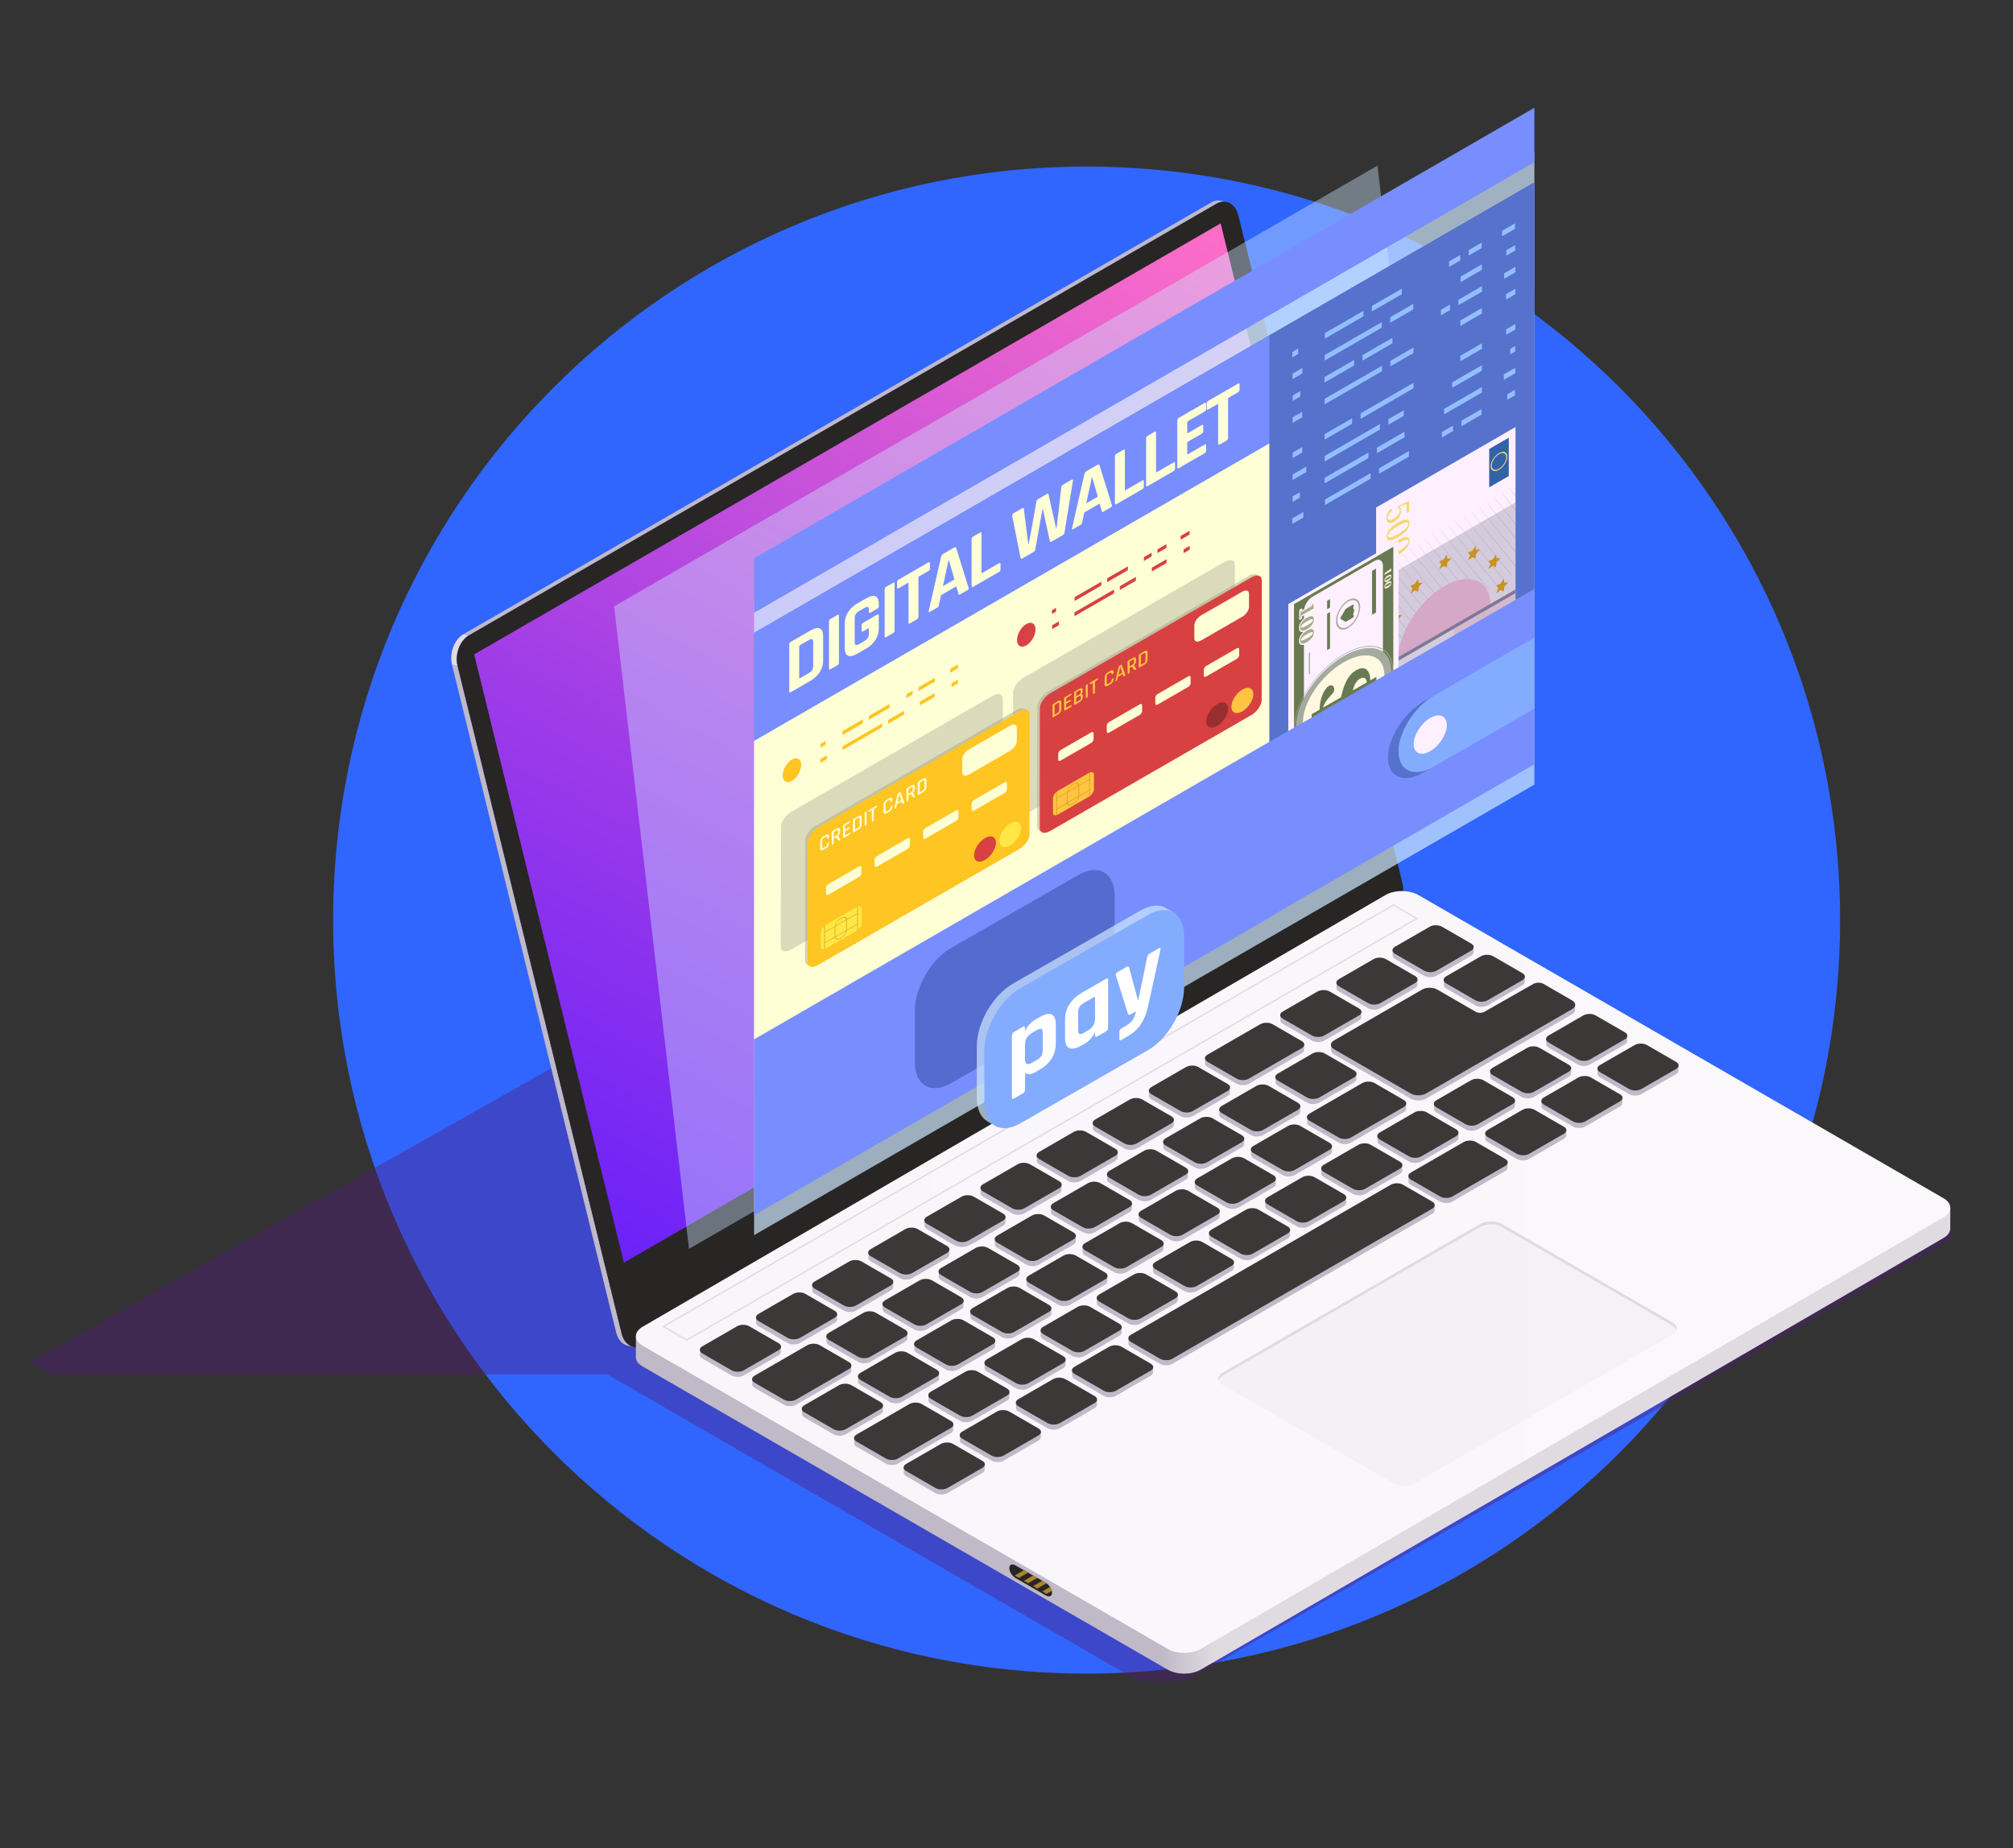
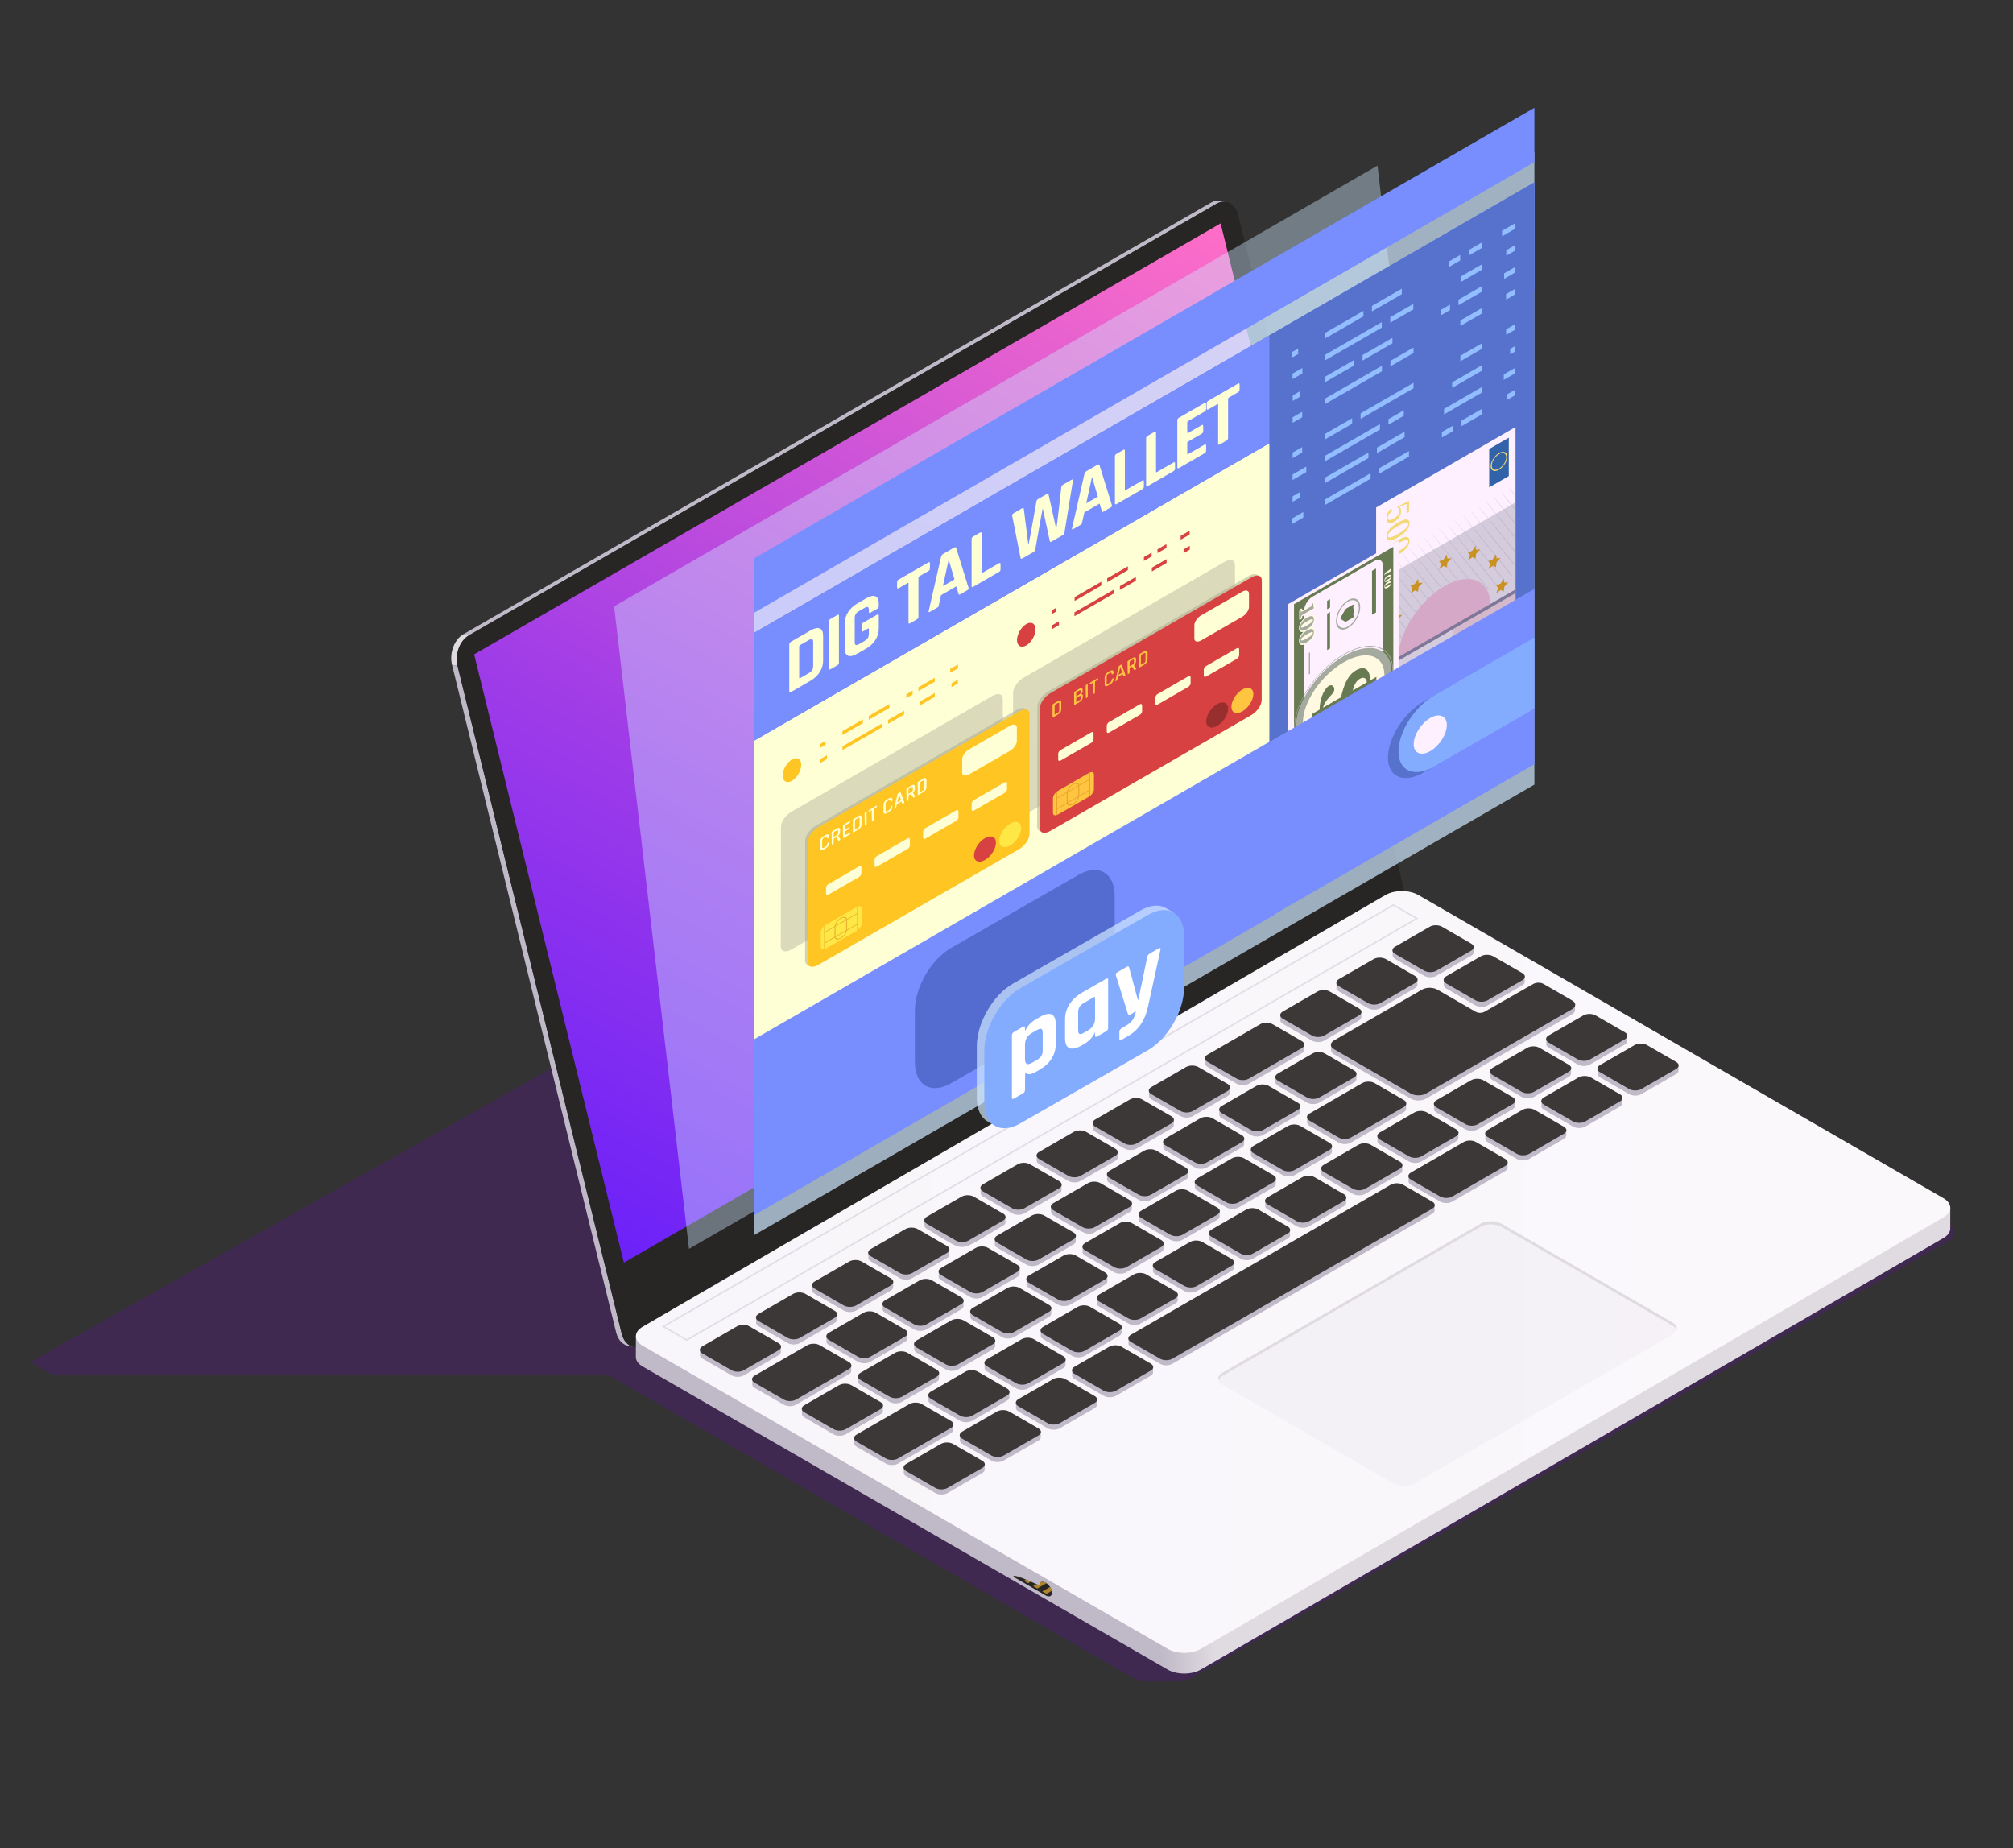
<svg xmlns="http://www.w3.org/2000/svg" xmlns:xlink="http://www.w3.org/1999/xlink" version="1.1" id="Layer_1" x="0px" y="0px" width="253.8px" height="233px" viewBox="0 0 253.8 233" xml:space="preserve">
  <rect x="0" y="0" width="253.8" height="233" fill="#333333" stroke="none" />
-   <path fill-rule="evenodd" clip-rule="evenodd" fill="#3066FD" d="M137,21c52.467,0,95,42.534,95,95c0,52.467-42.533,95-95,95 s-95-42.533-95-95C42,63.534,84.533,21,137,21z" />
  <g id="_x31_2">
    <path opacity="0.4" fill="#50197C" d="M245.744,154.33l-78.071-42.615l-61.926,35.754l-7.296-29.11l-94.59,53.354l2.747,1.585 h69.998l66.356,38.312c0.902,0.52,6.271,0.52,7.171,0l95.611-55.2C246.543,155.948,246.543,154.792,245.744,154.33z" />
    <g>
      <g>
        <g>
          <g>
            <path fill="#C0B9C8" d="M153.921,25.309c-0.392-0.079-0.817-0.01-1.233,0.229L58.425,79.962l0.698,0.143l94.262-54.423 c0.417-0.24,0.842-0.311,1.234-0.23L153.921,25.309z" />
            <path fill="#C0B9C8" d="M78.385,168.139L57.69,83.957l-0.697-0.142l20.694,84.181c0.23,0.935,0.812,1.538,1.504,1.678 l0.697,0.142C79.197,169.676,78.614,169.073,78.385,168.139z" />
            <path fill="#E0DBE1" d="M59.123,80.104l-0.698-0.143c-1.152,0.666-1.793,2.388-1.432,3.854l0.697,0.142 C57.33,82.489,57.971,80.769,59.123,80.104z" />
            <path fill="#282525" d="M176.815,111.308l-20.693-84.181c-0.361-1.463-1.585-2.112-2.737-1.445L59.123,80.104 c-1.152,0.664-1.793,2.385-1.433,3.853l20.694,84.182c0.36,1.466,1.584,2.112,2.735,1.447l94.265-54.426 C176.535,114.496,177.176,112.773,176.815,111.308z" />
            <linearGradient id="SVGID_1_" gradientUnits="userSpaceOnUse" x1="66.781" y1="183.116" x2="153.119" y2="27.089">
              <stop offset="0" style="stop-color:#5917FF" />
              <stop offset="0.159" style="stop-color:#6D22F8" />
              <stop offset="0.485" style="stop-color:#A13DE7" />
              <stop offset="0.946" style="stop-color:#F569CA" />
              <stop offset="1" style="stop-color:#FF6EC7" />
            </linearGradient>
            <polygon fill="url(#SVGID_1_)" points="172.755,104.866 153.898,28.164 59.781,82.502 78.66,159.19 " />
          </g>
          <g>
            <linearGradient id="SVGID_2_" gradientUnits="userSpaceOnUse" x1="146.52" y1="181.638" x2="153.204" y2="181.638">
              <stop offset="0" style="stop-color:#C0B9C8" />
              <stop offset="1" style="stop-color:#E0DBE1" />
            </linearGradient>
            <path fill="url(#SVGID_2_)" d="M80.175,168.463l-0.007,2.614c-0.001,0.438,0.287,0.877,0.865,1.211l66.192,38.215 c1.152,0.665,3.019,0.666,4.165,0l93.645-54.42c0.568-0.33,0.851-0.761,0.853-1.193l0.007-2.616L80.175,168.463z" />
            <linearGradient id="SVGID_3_" gradientUnits="userSpaceOnUse" x1="80.175" y1="160.365" x2="229.701" y2="160.365">
              <stop offset="0" style="stop-color:#F8F6FA" />
              <stop offset="1" style="stop-color:#FBF8FC" />
            </linearGradient>
            <path fill="url(#SVGID_3_)" d="M245.022,151.058l-66.19-38.216c-1.152-0.665-3.01-0.665-4.154,0l-93.646,54.423 c-1.145,0.665-1.144,1.741,0.009,2.409l66.191,38.213c1.152,0.667,3.021,0.667,4.166,0l93.645-54.419 C246.187,152.803,246.176,151.722,245.022,151.058z" />
          </g>
          <g>
            <path fill="#C0B9C8" d="M168.508,124.464c-0.011-0.05-0.011-0.098,0-0.15c-0.011-0.049-0.011-0.097,0-0.15 c-0.039-0.182,0.048-0.375,0.294-0.519l4.383-2.528c0.426-0.248,1.116-0.248,1.542,0l3.686,2.127 c0.248,0.14,0.333,0.333,0.295,0.519c0.01,0.052,0.01,0.101,0,0.15c0.01,0.051,0.01,0.1,0,0.149 c0.038,0.188-0.047,0.378-0.295,0.519l-4.383,2.533c-0.425,0.245-1.116,0.245-1.542,0l-3.687-2.131 C168.556,124.843,168.469,124.649,168.508,124.464z M175.879,120.898l3.685,2.129c0.427,0.245,1.117,0.245,1.543,0l4.383-2.531 c0.246-0.143,0.333-0.334,0.293-0.519c0.011-0.053,0.011-0.101,0-0.151c0.011-0.051,0.011-0.099,0-0.149 c0.04-0.187-0.047-0.379-0.293-0.519l-3.687-2.128c-0.425-0.248-1.116-0.248-1.542,0l-4.382,2.529 c-0.247,0.142-0.333,0.335-0.295,0.518c-0.01,0.054-0.01,0.101,0,0.15c-0.01,0.054-0.01,0.1,0,0.149 C175.545,120.564,175.632,120.758,175.879,120.898z M161.725,129.069l3.687,2.13c0.426,0.245,1.116,0.245,1.542,0l4.383-2.532 c0.246-0.143,0.332-0.333,0.293-0.521c0.011-0.049,0.011-0.099,0-0.149c0.011-0.049,0.011-0.099,0-0.149 c0.039-0.185-0.047-0.378-0.293-0.519l-3.686-2.13c-0.425-0.246-1.117-0.246-1.542,0l-4.384,2.53 c-0.247,0.144-0.332,0.335-0.294,0.521c-0.01,0.051-0.01,0.101,0,0.149c-0.01,0.051-0.01,0.1,0,0.149 C161.393,128.735,161.479,128.927,161.725,129.069z M108.484,174.614l3.685,2.129c0.426,0.247,1.116,0.247,1.542,0l4.383-2.53 c0.246-0.143,0.333-0.335,0.293-0.521c0.012-0.051,0.012-0.098,0-0.15c0.012-0.05,0.012-0.097,0-0.149 c0.04-0.184-0.047-0.377-0.293-0.52l-3.686-2.127c-0.426-0.246-1.116-0.246-1.542,0l-4.382,2.53 c-0.248,0.142-0.333,0.335-0.295,0.52c-0.01,0.05-0.01,0.102,0,0.149c-0.01,0.052-0.01,0.102,0,0.149 C108.151,174.281,108.237,174.471,108.484,174.614z M123.93,150.85l3.687,2.127c0.425,0.245,1.116,0.245,1.541,0l4.384-2.531 c0.247-0.142,0.333-0.334,0.294-0.52c0.01-0.05,0.01-0.1,0-0.149c0.01-0.049,0.01-0.102,0-0.149 c0.039-0.187-0.047-0.377-0.294-0.521l-3.686-2.127c-0.425-0.248-1.116-0.248-1.542,0l-4.383,2.528 c-0.247,0.145-0.333,0.336-0.294,0.523c-0.01,0.049-0.01,0.096,0,0.149c-0.01,0.049-0.01,0.098,0,0.148 C123.598,150.513,123.683,150.706,123.93,150.85z M138.083,142.678l3.685,2.128c0.426,0.245,1.116,0.245,1.543,0l4.383-2.532 c0.246-0.139,0.333-0.332,0.293-0.52c0.011-0.05,0.011-0.099,0-0.149c0.011-0.05,0.011-0.096,0-0.149 c0.04-0.187-0.047-0.377-0.293-0.52l-3.687-2.128c-0.425-0.244-1.115-0.244-1.541,0l-4.383,2.529 c-0.247,0.143-0.333,0.336-0.294,0.521c-0.011,0.05-0.011,0.099,0,0.149c-0.011,0.05-0.011,0.099,0,0.149 C137.75,142.343,137.836,142.534,138.083,142.678z M152.236,134.507l3.685,2.126c0.426,0.247,1.116,0.247,1.542,0l6.664-3.846 c0.248-0.144,0.334-0.335,0.295-0.521c0.01-0.051,0.01-0.099,0-0.149c0.01-0.051,0.01-0.099,0-0.148 c0.039-0.186-0.048-0.379-0.295-0.52l-3.685-2.129c-0.427-0.246-1.116-0.246-1.542,0l-6.664,3.846 c-0.247,0.144-0.333,0.336-0.295,0.521c-0.011,0.052-0.011,0.099,0,0.152c-0.011,0.049-0.011,0.096,0,0.148 C151.902,134.171,151.989,134.364,152.236,134.507z M145.159,138.591l3.687,2.129c0.425,0.244,1.116,0.244,1.541,0l4.384-2.531 c0.246-0.141,0.333-0.334,0.293-0.52c0.01-0.05,0.01-0.098,0-0.148c0.01-0.053,0.01-0.099,0-0.152 c0.039-0.184-0.047-0.375-0.293-0.519l-3.687-2.128c-0.427-0.245-1.116-0.245-1.543,0l-4.382,2.532 c-0.246,0.14-0.334,0.333-0.294,0.519c-0.011,0.052-0.011,0.098,0,0.15c-0.011,0.051-0.011,0.097,0,0.149 C144.825,138.257,144.913,138.45,145.159,138.591z M131.007,146.764l3.686,2.129c0.425,0.244,1.117,0.244,1.542,0l4.383-2.533 c0.248-0.14,0.333-0.333,0.295-0.519c0.01-0.051,0.01-0.1,0-0.151c0.01-0.049,0.01-0.1,0-0.149 c0.038-0.186-0.048-0.377-0.295-0.519l-3.685-2.127c-0.427-0.247-1.117-0.247-1.542,0l-4.382,2.529 c-0.247,0.142-0.334,0.335-0.294,0.521c-0.011,0.048-0.011,0.097,0,0.149c-0.011,0.05-0.011,0.097,0,0.149 C130.673,146.428,130.76,146.619,131.007,146.764z M161.107,136.884l3.686,2.128c0.426,0.247,1.117,0.247,1.542,0l4.383-2.53 c0.248-0.142,0.334-0.335,0.295-0.518c0.01-0.053,0.01-0.102,0-0.151c0.01-0.052,0.01-0.099,0-0.149 c0.039-0.186-0.047-0.378-0.295-0.521l-3.686-2.128c-0.426-0.244-1.117-0.244-1.542,0l-4.382,2.533 c-0.246,0.141-0.333,0.331-0.294,0.518c-0.01,0.051-0.01,0.101,0,0.15c-0.01,0.05-0.01,0.099,0,0.149 C160.775,136.552,160.861,136.742,161.107,136.884z M104.498,169.569l3.685,2.128c0.427,0.244,1.117,0.244,1.542,0l4.384-2.532 c0.246-0.141,0.333-0.333,0.293-0.52c0.012-0.049,0.012-0.098,0-0.149c0.012-0.049,0.012-0.101,0-0.149 c0.04-0.186-0.047-0.376-0.293-0.521l-3.687-2.127c-0.425-0.246-1.116-0.246-1.542,0l-4.382,2.529 c-0.248,0.145-0.333,0.335-0.295,0.522c-0.01,0.049-0.01,0.097,0,0.149c-0.01,0.049-0.01,0.099,0,0.149 C104.164,169.233,104.25,169.427,104.498,169.569z M154.031,140.97l3.686,2.129c0.426,0.246,1.116,0.246,1.542,0l4.383-2.531 c0.246-0.141,0.333-0.334,0.294-0.519c0.011-0.054,0.011-0.1,0-0.149c0.011-0.053,0.011-0.102,0-0.151 c0.039-0.186-0.048-0.379-0.294-0.52l-3.687-2.129c-0.425-0.244-1.116-0.244-1.542,0l-4.383,2.532 c-0.246,0.143-0.333,0.333-0.294,0.519c-0.011,0.05-0.011,0.1,0,0.149c-0.011,0.05-0.011,0.101,0,0.148 C153.698,140.636,153.785,140.826,154.031,140.97z M146.955,145.056l3.686,2.128c0.426,0.248,1.117,0.248,1.542,0l4.383-2.529 c0.248-0.144,0.333-0.337,0.294-0.521c0.01-0.051,0.01-0.099,0-0.148c0.01-0.052,0.01-0.1,0-0.152 c0.039-0.184-0.047-0.376-0.294-0.519l-3.685-2.128c-0.427-0.246-1.117-0.246-1.543,0l-4.383,2.53 c-0.247,0.142-0.333,0.335-0.294,0.521c-0.011,0.05-0.011,0.101,0,0.149c-0.011,0.051-0.011,0.101,0,0.149 C146.621,144.721,146.708,144.912,146.955,145.056z M139.878,149.141l3.686,2.128c0.426,0.248,1.116,0.248,1.542,0l4.383-2.528 c0.246-0.145,0.332-0.337,0.294-0.521c0.01-0.051,0.01-0.1,0-0.151c0.01-0.049,0.01-0.098,0-0.146 c0.038-0.186-0.048-0.379-0.294-0.523l-3.687-2.127c-0.425-0.246-1.116-0.246-1.542,0l-4.383,2.531 c-0.247,0.143-0.333,0.335-0.295,0.521c-0.01,0.05-0.01,0.1,0,0.149c-0.01,0.049-0.01,0.1,0,0.149 C139.546,148.808,139.631,148.998,139.878,149.141z M111.573,165.483l3.687,2.129c0.426,0.245,1.116,0.245,1.542,0l4.384-2.532 c0.246-0.141,0.332-0.334,0.293-0.521c0.01-0.05,0.01-0.097,0-0.15c0.01-0.049,0.01-0.096,0-0.148 c0.039-0.184-0.047-0.377-0.293-0.52l-3.686-2.128c-0.427-0.245-1.117-0.245-1.543,0l-4.383,2.529 c-0.246,0.144-0.333,0.337-0.293,0.521c-0.01,0.05-0.01,0.099,0,0.15c-0.01,0.051-0.01,0.098,0,0.149 C111.239,165.148,111.327,165.34,111.573,165.483z M118.65,161.398l3.686,2.127c0.426,0.246,1.115,0.246,1.542,0l4.382-2.529 c0.246-0.142,0.333-0.335,0.294-0.521c0.012-0.051,0.012-0.097,0-0.149c0.012-0.051,0.012-0.099,0-0.15 c0.04-0.187-0.048-0.377-0.294-0.519c-5.422-3.132-3.591-3.073-9.61,0.4c-0.248,0.144-0.333,0.337-0.295,0.522 c-0.01,0.05-0.01,0.098,0,0.148c-0.01,0.051-0.01,0.099,0,0.149C118.316,161.063,118.402,161.255,118.65,161.398z M125.725,157.312l3.687,2.129c0.425,0.244,1.116,0.244,1.542,0l4.384-2.53c0.246-0.142,0.333-0.335,0.293-0.521 c0.01-0.05,0.01-0.099,0-0.149c0.01-0.052,0.01-0.099,0-0.151c0.039-0.185-0.047-0.375-0.293-0.519l-3.687-2.128 c-0.426-0.245-1.116-0.245-1.542,0l-4.384,2.532c-0.246,0.139-0.332,0.332-0.293,0.519c-0.01,0.051-0.01,0.097,0,0.15 c-0.01,0.05-0.01,0.096,0,0.149C125.393,156.977,125.479,157.17,125.725,157.312z M132.802,153.226 c3.619,2.09,4.245,2.696,5.229,2.128l4.382-2.529c0.247-0.142,0.333-0.335,0.293-0.521c0.012-0.05,0.012-0.097,0-0.149 c0.012-0.05,0.012-0.097,0-0.149c0.04-0.184-0.047-0.377-0.293-0.52l-3.685-2.129c-0.427-0.244-1.117-0.244-1.543,0 l-4.383,2.533c-0.247,0.14-0.333,0.332-0.293,0.519c-0.011,0.051-0.011,0.1,0,0.149c-0.011,0.051-0.011,0.099,0,0.151 C132.469,152.894,132.555,153.084,132.802,153.226z M120.185,180.157c0.01-0.053,0.01-0.102,0-0.149 c0.01-0.054,0.01-0.102,0-0.149c0.039-0.188-0.047-0.381-0.293-0.521l-3.687-2.131c-0.425-0.245-1.116-0.245-1.542,0 l-6.665,3.851c-0.246,0.14-0.333,0.333-0.293,0.519c-0.01,0.051-0.01,0.098,0,0.15c-0.01,0.05-0.01,0.1,0,0.149 c-0.039,0.186,0.047,0.377,0.293,0.52l3.687,2.129c0.425,0.244,1.116,0.244,1.542,0l6.665-3.849 C120.137,180.532,120.224,180.34,120.185,180.157z M111.313,177.776c0.01-0.049,0.01-0.097,0-0.149 c0.01-0.049,0.01-0.098,0-0.15c0.039-0.182-0.047-0.375-0.295-0.519l-3.686-2.127c-0.426-0.247-1.115-0.247-1.542,0 l-4.382,2.53c-0.246,0.143-0.333,0.334-0.293,0.521c-0.012,0.049-0.012,0.1,0,0.149c-0.012,0.049-0.012,0.1,0,0.149 c-0.04,0.186,0.047,0.377,0.293,0.519l3.686,2.129c0.426,0.248,1.116,0.248,1.542,0l4.383-2.528 C111.266,178.155,111.352,177.963,111.313,177.776z M116.854,154.935c5.312,3.068,3.476,3.14,9.611-0.402 c0.248-0.143,0.333-0.335,0.295-0.521c0.01-0.049,0.01-0.1,0-0.148c0.01-0.051,0.01-0.101,0-0.149 c0.039-0.188-0.047-0.378-0.295-0.521l-3.687-2.127c-0.425-0.248-1.116-0.248-1.541,0l-4.383,2.529 c-0.246,0.144-0.333,0.336-0.294,0.521c-0.011,0.052-0.011,0.1,0,0.149c-0.011,0.052-0.011,0.1,0,0.149 C116.521,154.599,116.608,154.792,116.854,154.935z M191,139.331c0.011-0.052,0.011-0.1,0-0.149c0.011-0.052,0.011-0.1,0-0.149 c0.039-0.186-0.048-0.379-0.293-0.521l-3.687-2.128c-0.425-0.245-1.116-0.245-1.541,0l-4.384,2.53 c-0.246,0.145-0.333,0.336-0.294,0.521c-0.011,0.05-0.011,0.1,0,0.149c-0.011,0.05-0.011,0.101,0,0.149 c-0.039,0.187,0.048,0.377,0.294,0.521l3.687,2.128c0.425,0.247,1.116,0.247,1.542,0l4.383-2.529 C190.953,139.708,191.039,139.515,191,139.331z M107.327,172.731c0.01-0.05,0.01-0.101,0-0.149c0.01-0.05,0.01-0.101,0-0.149 c0.038-0.188-0.048-0.377-0.295-0.521l-3.686-2.128c-0.426-0.247-1.116-0.247-1.542,0l-6.664,3.848 c-0.247,0.143-0.333,0.334-0.295,0.52c-0.01,0.05-0.01,0.101,0,0.149c-0.01,0.053-0.01,0.101,0,0.15 c-0.038,0.187,0.048,0.38,0.295,0.52l3.687,2.128c0.425,0.247,1.116,0.247,1.541,0l6.664-3.848 C107.279,173.11,107.365,172.918,107.327,172.731z M109.777,159.02l3.688,2.129c0.425,0.244,1.116,0.244,1.541,0l4.384-2.532 c0.246-0.143,0.333-0.333,0.294-0.519c0.01-0.05,0.01-0.101,0-0.149c0.01-0.052,0.01-0.101,0-0.151 c0.039-0.185-0.048-0.375-0.294-0.519l-3.686-2.129c-0.427-0.246-1.117-0.246-1.542,0l-4.384,2.531 c-0.246,0.141-0.332,0.334-0.293,0.519c-0.01,0.054-0.01,0.1,0,0.149c-0.01,0.053-0.01,0.1,0,0.151 C109.445,158.686,109.531,158.879,109.777,159.02z M102.702,163.106l3.686,2.128c0.426,0.244,1.116,0.244,1.543,0l4.382-2.533 c0.246-0.141,0.333-0.332,0.293-0.519c0.012-0.05,0.012-0.1,0-0.149c0.012-0.05,0.012-0.099,0-0.149 c0.04-0.188-0.047-0.381-0.293-0.52l-3.687-2.128c-0.425-0.247-1.116-0.247-1.541,0l-4.383,2.529 c-0.247,0.143-0.333,0.336-0.295,0.519c-0.01,0.053-0.01,0.101,0,0.149c-0.01,0.053-0.01,0.101,0,0.151 C102.368,162.771,102.455,162.963,102.702,163.106z M98.454,170.354c0.01-0.05,0.01-0.1,0-0.15c0.01-0.052,0.01-0.101,0-0.149 c0.039-0.186-0.047-0.379-0.293-0.521l-3.686-2.126c-0.426-0.248-1.116-0.248-1.542,0l-4.383,2.528 c-0.248,0.145-0.333,0.336-0.295,0.52c-0.01,0.053-0.01,0.1,0,0.149c-0.01,0.05-0.01,0.102,0,0.149 c-0.039,0.187,0.047,0.38,0.295,0.521l3.685,2.13c0.427,0.245,1.116,0.245,1.542,0l4.383-2.531 C98.406,170.73,98.493,170.54,98.454,170.354z M95.625,167.192l3.686,2.129c0.426,0.244,1.117,0.244,1.542,0l4.382-2.533 c0.248-0.144,0.333-0.334,0.295-0.52c0.01-0.051,0.01-0.1,0-0.15c0.01-0.049,0.01-0.1,0-0.149 c0.038-0.186-0.048-0.379-0.295-0.52l-3.685-2.128c-0.426-0.246-1.117-0.246-1.542,0l-4.383,2.529 c-0.246,0.144-0.333,0.337-0.294,0.521c-0.01,0.051-0.01,0.1,0,0.149c-0.01,0.053-0.01,0.1,0,0.148 C95.292,166.856,95.379,167.048,95.625,167.192z M211.623,134.596c0.039-0.187-0.048-0.378-0.294-0.521l-3.687-2.127 c-0.425-0.248-1.116-0.248-1.541,0l-4.383,2.529c-0.248,0.144-0.334,0.336-0.295,0.521c-0.01,0.052-0.01,0.098,0,0.148 c-0.01,0.053-0.01,0.1,0,0.152c-0.039,0.184,0.047,0.377,0.295,0.518l3.685,2.128c0.426,0.246,1.116,0.246,1.542,0l4.383-2.53 c0.246-0.141,0.333-0.334,0.294-0.521c0.011-0.05,0.011-0.1,0-0.148C211.633,134.694,211.633,134.645,211.623,134.596z M183.577,142.567l-3.687-2.129c-0.425-0.244-1.116-0.244-1.542,0l-4.383,2.531c-0.248,0.141-0.333,0.334-0.294,0.52 c-0.011,0.05-0.011,0.098,0,0.149c-0.011,0.052-0.011,0.098,0,0.151c-0.039,0.184,0.046,0.375,0.294,0.519l3.686,2.129 c0.426,0.244,1.116,0.244,1.542,0l4.383-2.533c0.246-0.139,0.333-0.332,0.293-0.518c0.012-0.052,0.012-0.099,0-0.151 c0.012-0.05,0.012-0.096,0-0.149C183.91,142.899,183.823,142.708,183.577,142.567z M197.782,134.426l-3.685-2.128 c-0.426-0.246-1.116-0.246-1.542,0l-4.383,2.53c-0.246,0.144-0.333,0.334-0.294,0.521c-0.011,0.05-0.011,0.1,0,0.149 c-0.011,0.05-0.011,0.1,0,0.149c-0.039,0.186,0.048,0.378,0.294,0.521l3.687,2.128c0.425,0.247,1.116,0.247,1.541,0l4.382-2.53 c0.248-0.144,0.334-0.336,0.295-0.52c0.01-0.054,0.01-0.1,0-0.15c0.01-0.053,0.01-0.1,0-0.149 C198.116,134.76,198.03,134.566,197.782,134.426z M169.424,150.737l-3.686-2.127c-0.425-0.248-1.116-0.248-1.542,0 l-4.383,2.528c-0.248,0.145-0.333,0.337-0.295,0.522c-0.01,0.05-0.01,0.099,0,0.147c-0.01,0.052-0.01,0.101,0,0.151 c-0.038,0.184,0.048,0.377,0.295,0.521l3.686,2.127c0.426,0.247,1.116,0.247,1.542,0l4.382-2.53 c0.246-0.143,0.333-0.334,0.294-0.521c0.012-0.049,0.012-0.099,0-0.148c0.012-0.05,0.012-0.1,0-0.149 C169.758,151.071,169.67,150.881,169.424,150.737z M194.954,131.262c-0.01,0.052-0.01,0.1,0,0.15c-0.01,0.051-0.01,0.1,0,0.15 c-0.039,0.186,0.047,0.378,0.294,0.519l3.686,2.128c0.425,0.247,1.116,0.247,1.542,0l4.383-2.53 c0.246-0.141,0.332-0.334,0.294-0.518c0.011-0.053,0.011-0.101,0-0.15c0.011-0.053,0.011-0.1,0-0.149 c0.038-0.187-0.048-0.379-0.294-0.521l-3.687-2.129c-0.425-0.244-1.116-0.244-1.541,0l-4.384,2.533 C195.001,130.885,194.915,131.076,194.954,131.262z M141.12,167.081l-3.686-2.127c-0.427-0.248-1.117-0.248-1.543,0 l-4.383,2.528c-0.246,0.143-0.333,0.336-0.293,0.519c-0.01,0.054-0.01,0.101,0,0.149c-0.01,0.054-0.01,0.101,0,0.149 c-0.039,0.188,0.047,0.381,0.293,0.523l3.687,2.128c0.426,0.245,1.116,0.245,1.542,0l4.384-2.532 c0.246-0.142,0.332-0.333,0.293-0.519c0.01-0.051,0.01-0.1,0-0.15c0.01-0.051,0.01-0.099,0-0.15 C141.452,167.414,141.366,167.221,141.12,167.081z M155.272,158.909l-3.687-2.128c-0.426-0.247-1.116-0.247-1.542,0 l-4.384,2.53c-0.246,0.141-0.332,0.334-0.293,0.519c-0.01,0.053-0.01,0.099,0,0.151c-0.01,0.051-0.01,0.099,0,0.149 c-0.039,0.185,0.047,0.378,0.293,0.521l3.687,2.128c0.426,0.244,1.116,0.244,1.542,0l4.383-2.532 c0.246-0.14,0.332-0.333,0.293-0.519c0.01-0.05,0.01-0.101,0-0.149c0.01-0.05,0.01-0.101,0-0.149 C155.604,159.242,155.519,159.05,155.272,158.909z M148.195,162.995l-3.685-2.128c-0.427-0.248-1.117-0.248-1.542,0 l-4.383,2.529c-0.246,0.143-0.333,0.336-0.293,0.519c-0.012,0.053-0.012,0.101,0,0.15c-0.012,0.054-0.012,0.1,0,0.149 c-0.04,0.188,0.048,0.379,0.293,0.522l3.685,2.127c0.427,0.246,1.117,0.246,1.543,0l4.382-2.531 c0.247-0.143,0.333-0.333,0.295-0.519c0.01-0.052,0.01-0.101,0-0.15c0.01-0.05,0.01-0.1,0-0.149 C148.529,163.327,148.442,163.137,148.195,162.995z M134.043,171.166l-3.687-2.131c-0.426-0.244-1.116-0.244-1.542,0 l-4.382,2.532c-0.248,0.145-0.333,0.334-0.295,0.521c-0.01,0.052-0.01,0.101,0,0.149c-0.01,0.051-0.01,0.101,0,0.149 c-0.038,0.186,0.048,0.379,0.295,0.52l3.685,2.13c0.427,0.246,1.117,0.246,1.542,0l4.384-2.531 c0.246-0.143,0.333-0.334,0.293-0.521c0.012-0.049,0.012-0.099,0-0.149c0.012-0.049,0.012-0.099,0-0.149 C134.377,171.5,134.289,171.307,134.043,171.166z M126.966,175.251l-3.686-2.128c-0.426-0.247-1.116-0.247-1.543,0l-4.382,2.53 c-0.246,0.143-0.333,0.333-0.293,0.521c-0.01,0.051-0.01,0.099,0,0.149c-0.01,0.049-0.01,0.099,0,0.149 c-0.039,0.185,0.048,0.378,0.293,0.52l3.687,2.131c0.425,0.244,1.116,0.244,1.542,0l4.383-2.532 c0.248-0.144,0.333-0.334,0.295-0.521c0.01-0.049,0.01-0.101,0-0.149c0.01-0.051,0.01-0.1,0-0.149 C127.3,175.587,127.214,175.394,126.966,175.251z M162.348,154.823l-3.685-2.129c-0.427-0.247-1.117-0.247-1.543,0l-4.383,2.53 c-0.246,0.144-0.333,0.336-0.293,0.521c-0.012,0.052-0.012,0.1,0,0.152c-0.012,0.049-0.012,0.097,0,0.146 c-0.04,0.187,0.047,0.379,0.293,0.521l3.687,2.129c0.425,0.244,1.116,0.244,1.542,0l4.382-2.532 c0.248-0.144,0.333-0.334,0.295-0.521c0.01-0.048,0.01-0.1,0-0.149c0.01-0.05,0.01-0.1,0-0.149 C162.681,155.158,162.595,154.968,162.348,154.823z M176.501,146.653l-3.687-2.128c-0.426-0.248-1.116-0.248-1.542,0 l-4.383,2.528c-0.246,0.144-0.333,0.336-0.293,0.522c-0.011,0.05-0.011,0.097,0,0.149c-0.011,0.05-0.011,0.098,0,0.148 c-0.04,0.185,0.047,0.378,0.293,0.521l3.687,2.127c0.425,0.245,1.117,0.245,1.542,0l4.384-2.532 c0.246-0.141,0.332-0.333,0.293-0.519c0.01-0.051,0.01-0.1,0-0.149c0.01-0.051,0.01-0.1,0-0.151 C176.833,146.985,176.748,146.795,176.501,146.653z M138.004,176.195l-3.687-2.128c-0.425-0.244-1.116-0.244-1.541,0 l-4.384,2.532c-0.246,0.141-0.333,0.334-0.294,0.52c-0.011,0.049-0.011,0.098,0,0.149c-0.011,0.05-0.011,0.101,0,0.15 c-0.039,0.185,0.048,0.375,0.294,0.52l3.687,2.129c0.425,0.246,1.116,0.246,1.542,0l4.383-2.531 c0.246-0.142,0.332-0.335,0.293-0.521c0.011-0.05,0.011-0.098,0-0.148c0.011-0.051,0.011-0.098,0-0.151 C138.336,176.532,138.25,176.339,138.004,176.195z M145.08,172.11l-3.686-2.128c-0.426-0.244-1.116-0.244-1.542,0l-4.383,2.531 c-0.246,0.141-0.333,0.334-0.294,0.52c-0.011,0.05-0.011,0.101,0,0.149c-0.011,0.05-0.011,0.101,0,0.149 c-0.039,0.188,0.048,0.377,0.294,0.521l3.687,2.128c0.425,0.247,1.116,0.247,1.541,0l4.383-2.53 c0.247-0.143,0.333-0.335,0.294-0.521c0.01-0.05,0.01-0.097,0-0.149c0.01-0.05,0.01-0.098,0-0.151 C145.413,172.446,145.327,172.253,145.08,172.11z M130.927,180.281l-3.686-2.128c-0.425-0.246-1.116-0.246-1.542,0 l-4.383,2.531c-0.247,0.143-0.334,0.334-0.294,0.521c-0.011,0.049-0.011,0.099,0,0.149c-0.011,0.049-0.011,0.098,0,0.149 c-0.04,0.185,0.047,0.376,0.294,0.519l3.687,2.128c0.425,0.245,1.115,0.245,1.541,0l4.382-2.528 c0.248-0.145,0.334-0.337,0.295-0.523c0.01-0.049,0.01-0.098,0-0.149c0.01-0.049,0.01-0.098,0-0.149 C131.261,180.616,131.174,180.425,130.927,180.281z M123.852,184.366l-3.687-2.127c-0.425-0.246-1.116-0.246-1.541,0 l-4.384,2.532c-0.246,0.141-0.333,0.332-0.294,0.519c-0.01,0.051-0.01,0.097,0,0.149c-0.01,0.051-0.01,0.099,0,0.15 c-0.039,0.184,0.048,0.377,0.294,0.519l3.687,2.128c0.425,0.245,1.116,0.245,1.542,0l4.384-2.531 c0.246-0.141,0.333-0.334,0.293-0.519c0.01-0.051,0.01-0.099,0-0.149c0.01-0.051,0.01-0.099,0-0.149 C124.184,184.703,124.098,184.51,123.852,184.366z M176.987,138.871l-3.686-2.129c-0.426-0.244-1.116-0.244-1.542,0 l-6.664,3.849c-0.246,0.144-0.333,0.335-0.294,0.519c-0.01,0.054-0.01,0.1,0,0.151c-0.01,0.052-0.01,0.1,0,0.149 c-0.039,0.186,0.048,0.379,0.294,0.521l3.686,2.128c0.425,0.245,1.116,0.245,1.542,0l6.665-3.846 c0.246-0.144,0.333-0.337,0.293-0.524c0.01-0.048,0.01-0.096,0-0.149c0.01-0.048,0.01-0.096,0-0.149 C177.319,139.207,177.233,139.015,176.987,138.871z M189.777,146.306l-3.686-2.128c-0.425-0.248-1.116-0.248-1.542,0 l-6.665,3.846c-0.246,0.143-0.333,0.335-0.293,0.521c-0.01,0.049-0.01,0.1,0,0.149c-0.01,0.05-0.01,0.1,0,0.148 c-0.039,0.188,0.047,0.378,0.293,0.521l3.687,2.127c0.426,0.248,1.116,0.248,1.542,0l6.665-3.847 c0.246-0.144,0.333-0.335,0.293-0.52c0.01-0.051,0.01-0.101,0-0.149c0.01-0.052,0.01-0.101,0-0.15 C190.109,146.638,190.023,146.445,189.777,146.306z M204.252,138.161l-3.686-2.128c-0.426-0.247-1.116-0.247-1.542,0 l-4.383,2.53c-0.246,0.141-0.333,0.334-0.294,0.519c-0.011,0.054-0.011,0.1,0,0.149c-0.011,0.053-0.011,0.1,0,0.149 c-0.039,0.188,0.048,0.381,0.294,0.521l3.687,2.129c0.425,0.244,1.116,0.244,1.542,0l4.383-2.532 c0.247-0.142,0.333-0.333,0.294-0.519c0.01-0.05,0.01-0.1,0-0.149c0.01-0.052,0.01-0.101,0-0.151 C204.585,138.494,204.499,138.305,204.252,138.161z M197.175,142.247l-3.686-2.128c-0.425-0.247-1.116-0.247-1.541,0 l-4.383,2.529c-0.247,0.143-0.333,0.336-0.295,0.52c-0.01,0.052-0.01,0.1,0,0.149c-0.01,0.052-0.01,0.1,0,0.15 c-0.038,0.185,0.048,0.378,0.295,0.521l3.686,2.128c0.425,0.245,1.116,0.245,1.542,0l4.382-2.532 c0.246-0.142,0.333-0.332,0.294-0.52c0.012-0.05,0.012-0.1,0-0.149c0.012-0.05,0.012-0.099,0-0.15 C197.508,142.579,197.421,142.386,197.175,142.247z M180.578,151.689l-3.687-2.129c-0.425-0.246-1.117-0.246-1.542,0 l-32.773,18.923c-0.247,0.142-0.333,0.332-0.294,0.52c-0.011,0.05-0.011,0.099,0,0.149c-0.011,0.05-0.011,0.099,0,0.15 c-0.039,0.185,0.047,0.378,0.294,0.518l3.686,2.129c0.426,0.246,1.116,0.246,1.542,0l32.773-18.919 c0.246-0.145,0.332-0.337,0.294-0.523c0.01-0.049,0.01-0.097,0-0.149c0.01-0.05,0.01-0.098,0-0.149 C180.91,152.024,180.824,151.832,180.578,151.689z M153.477,152.446l-3.687-2.129c-0.425-0.247-1.116-0.247-1.542,0 l-4.383,2.529c-0.248,0.145-0.333,0.335-0.295,0.521c-0.01,0.051-0.01,0.1,0,0.148c-0.01,0.051-0.01,0.101,0,0.149 c-0.038,0.187,0.047,0.379,0.295,0.521l3.686,2.128c0.426,0.247,1.116,0.247,1.543,0l4.382-2.53 c0.247-0.144,0.333-0.335,0.293-0.521c0.01-0.049,0.01-0.1,0-0.149c0.01-0.053,0.01-0.1,0-0.149 C153.809,152.779,153.723,152.586,153.477,152.446z M146.399,156.529l-3.685-2.127c-0.426-0.246-1.117-0.246-1.542,0 l-4.383,2.53c-0.246,0.144-0.333,0.334-0.294,0.521c-0.011,0.05-0.011,0.1,0,0.149c-0.011,0.05-0.011,0.1,0,0.149 c-0.039,0.186,0.048,0.379,0.294,0.52l3.687,2.128c0.425,0.248,1.116,0.248,1.542,0l4.382-2.528 c0.248-0.145,0.333-0.337,0.295-0.521c0.01-0.052,0.01-0.1,0-0.149c0.01-0.052,0.01-0.101,0-0.149 C146.733,156.866,146.647,156.673,146.399,156.529z M160.552,148.361l-3.685-2.131c-0.427-0.244-1.117-0.244-1.542,0 l-4.383,2.532c-0.246,0.142-0.332,0.333-0.294,0.519c-0.011,0.05-0.011,0.1,0,0.149c-0.011,0.053-0.011,0.1,0,0.151 c-0.038,0.185,0.048,0.378,0.294,0.519l3.687,2.131c0.425,0.244,1.117,0.244,1.542,0l4.383-2.533 c0.247-0.141,0.333-0.332,0.295-0.519c0.01-0.053,0.01-0.1,0-0.149c0.01-0.051,0.01-0.1,0-0.151 C160.885,148.694,160.799,148.501,160.552,148.361z M182.038,123.805c-0.011,0.052-0.011,0.099,0,0.149 c-0.011,0.052-0.011,0.099,0,0.15c-0.04,0.185,0.048,0.378,0.294,0.52l3.685,2.129c0.427,0.245,1.116,0.245,1.542,0 l4.383-2.532c0.247-0.141,0.334-0.333,0.294-0.52c0.011-0.051,0.011-0.097,0-0.149c0.011-0.051,0.011-0.098,0-0.15 c0.04-0.186-0.048-0.377-0.294-0.518l-3.686-2.129c-0.426-0.245-1.117-0.245-1.542,0l-4.383,2.528 C182.086,123.427,181.998,123.62,182.038,123.805z M167.629,144.274l-3.687-2.128c-0.425-0.247-1.116-0.247-1.542,0 l-4.383,2.53c-0.247,0.143-0.333,0.336-0.294,0.519c-0.011,0.052-0.011,0.101,0,0.15c-0.011,0.053-0.011,0.1,0,0.149 c-0.039,0.188,0.048,0.379,0.294,0.521l3.686,2.128c0.426,0.245,1.116,0.245,1.543,0l4.383-2.531 c0.246-0.143,0.333-0.333,0.293-0.52c0.011-0.051,0.011-0.1,0-0.15c0.011-0.05,0.011-0.099,0-0.149 C167.962,144.607,167.875,144.416,167.629,144.274z M139.324,160.614l-3.686-2.128c-0.426-0.244-1.117-0.244-1.542,0 l-4.385,2.533c-0.246,0.143-0.332,0.332-0.293,0.519c-0.01,0.05-0.01,0.1,0,0.151c-0.01,0.048-0.01,0.099,0,0.149 c-0.039,0.186,0.047,0.379,0.293,0.519l3.688,2.127c0.426,0.247,1.115,0.247,1.541,0l4.384-2.528 c0.246-0.144,0.332-0.336,0.293-0.52c0.01-0.052,0.01-0.101,0-0.149c0.01-0.053,0.01-0.101,0-0.149 C139.656,160.951,139.57,160.759,139.324,160.614z M125.172,168.787l-3.687-2.128c-0.426-0.244-1.117-0.244-1.542,0 l-4.383,2.531c-0.246,0.141-0.333,0.334-0.294,0.52c-0.01,0.05-0.01,0.1,0,0.149c-0.01,0.05-0.01,0.1,0,0.15 c-0.039,0.186,0.048,0.376,0.294,0.52l3.686,2.128c0.426,0.247,1.117,0.247,1.542,0l4.384-2.53 c0.246-0.143,0.332-0.336,0.293-0.52c0.01-0.052,0.01-0.1,0-0.149c0.01-0.052,0.01-0.1,0-0.15 C125.504,169.122,125.418,168.929,125.172,168.787z M132.248,164.701l-3.687-2.129c-0.425-0.244-1.116-0.244-1.541,0 l-4.383,2.533c-0.248,0.142-0.333,0.332-0.295,0.518c-0.01,0.052-0.01,0.101,0,0.151c-0.01,0.05-0.01,0.099,0,0.149 c-0.039,0.186,0.047,0.377,0.295,0.519l3.686,2.129c0.426,0.246,1.116,0.246,1.542,0l4.382-2.531 c0.246-0.141,0.333-0.334,0.293-0.518c0.012-0.052,0.012-0.1,0-0.15c0.012-0.053,0.012-0.099,0-0.149 C132.581,165.036,132.494,164.845,132.248,164.701z" />
            <path fill="#3D3838" d="M98.16,170.23l-4.383,2.53c-0.426,0.245-1.116,0.245-1.542,0l-3.685-2.127 c-0.426-0.248-0.426-0.645,0-0.893l4.383-2.528c0.425-0.247,1.116-0.247,1.542,0l3.686,2.126 C98.585,169.586,98.585,169.984,98.16,170.23z M105.235,165.255l-3.685-2.128c-0.426-0.248-1.117-0.248-1.542,0l-4.383,2.529 c-0.425,0.248-0.425,0.645,0,0.893l3.686,2.127c0.426,0.245,1.117,0.245,1.542,0l4.382-2.532 C105.662,165.899,105.662,165.5,105.235,165.255z M112.312,161.169l-3.687-2.129c-0.425-0.246-1.116-0.246-1.541,0 l-4.383,2.531c-0.427,0.247-0.427,0.643,0,0.891l3.686,2.129c0.426,0.244,1.116,0.244,1.543,0l4.382-2.533 C112.738,161.812,112.738,161.413,112.312,161.169z M119.389,157.082l-3.686-2.128c-0.427-0.244-1.117-0.244-1.542,0 l-4.384,2.53c-0.425,0.247-0.425,0.645,0,0.892l3.688,2.128c0.425,0.244,1.116,0.244,1.541,0l4.384-2.532 C119.815,157.727,119.815,157.327,119.389,157.082z M126.465,152.997l-3.687-2.127c-0.425-0.245-1.116-0.245-1.541,0 l-4.383,2.528c-0.426,0.247-0.426,0.644,0,0.891l3.687,2.129c0.425,0.245,1.115,0.245,1.542,0l4.383-2.531 C126.892,153.642,126.892,153.242,126.465,152.997z M133.542,148.913l-3.686-2.128c-0.425-0.247-1.116-0.247-1.542,0 l-4.383,2.528c-0.426,0.247-0.426,0.646,0,0.892l3.687,2.128c0.425,0.245,1.116,0.245,1.541,0l4.384-2.529 C133.967,149.558,133.967,149.158,133.542,148.913z M140.617,144.827l-3.685-2.129c-0.427-0.244-1.117-0.244-1.542,0 l-4.382,2.532c-0.426,0.245-0.426,0.644,0,0.89l3.686,2.128c0.425,0.244,1.117,0.244,1.542,0l4.383-2.53 C141.044,145.471,141.044,145.071,140.617,144.827z M147.694,140.74l-3.687-2.128c-0.425-0.245-1.115-0.245-1.541,0 l-4.383,2.532c-0.427,0.245-0.427,0.645,0,0.889l3.685,2.129c0.426,0.247,1.116,0.247,1.543,0l4.383-2.531 C148.119,141.385,148.119,140.988,147.694,140.74z M154.771,136.654l-3.687-2.129c-0.427-0.244-1.116-0.244-1.543,0 l-4.382,2.533c-0.426,0.244-0.426,0.645,0,0.889l3.687,2.128c0.425,0.248,1.116,0.248,1.541,0l4.384-2.529 C155.196,137.298,155.196,136.901,154.771,136.654z M164.127,131.254l-3.685-2.128c-0.427-0.247-1.116-0.247-1.542,0 l-6.664,3.847c-0.426,0.245-0.426,0.644,0,0.888l3.685,2.129c0.426,0.248,1.116,0.248,1.542,0l6.664-3.847 C164.554,131.897,164.554,131.499,164.127,131.254z M190.707,138.319l-3.687-2.131c-0.425-0.246-1.116-0.246-1.541,0 l-4.384,2.53c-0.425,0.245-0.425,0.645,0,0.89l3.687,2.13c0.425,0.245,1.116,0.245,1.542,0l4.383-2.531 C191.133,138.962,191.133,138.563,190.707,138.319z M197.782,134.232l-3.685-2.128c-0.426-0.248-1.116-0.248-1.542,0 l-4.383,2.529c-0.426,0.245-0.426,0.645,0,0.89l3.687,2.131c0.425,0.244,1.116,0.244,1.541,0l4.382-2.533 C198.209,134.877,198.209,134.477,197.782,134.232z M204.86,130.146l-3.687-2.129c-0.425-0.247-1.116-0.247-1.541,0 l-4.384,2.531c-0.426,0.244-0.426,0.644,0,0.891l3.686,2.128c0.426,0.245,1.116,0.245,1.542,0l4.383-2.532 C205.285,130.79,205.285,130.391,204.86,130.146z M197.175,142.052l-3.686-2.128c-0.425-0.247-1.116-0.247-1.541,0l-4.383,2.53 c-0.426,0.247-0.426,0.645,0,0.891l3.686,2.129c0.427,0.244,1.116,0.244,1.542,0l4.382-2.533 C197.602,142.696,197.602,142.296,197.175,142.052z M204.252,137.965l-3.686-2.128c-0.426-0.244-1.116-0.244-1.542,0 l-4.383,2.53c-0.425,0.247-0.425,0.645,0,0.892l3.687,2.128c0.425,0.244,1.116,0.244,1.542,0l4.383-2.533 C204.678,138.609,204.678,138.211,204.252,137.965z M211.329,133.88l-3.687-2.127c-0.425-0.247-1.116-0.247-1.541,0 l-4.383,2.528c-0.427,0.248-0.427,0.646,0,0.891l3.685,2.129c0.426,0.245,1.116,0.245,1.542,0l4.383-2.531 C211.754,134.524,211.754,134.126,211.329,133.88z M107.031,171.718l-3.686-2.128c-0.426-0.244-1.116-0.244-1.542,0 l-6.664,3.848c-0.427,0.245-0.427,0.645,0,0.892l3.687,2.128c0.425,0.244,1.116,0.244,1.541,0l6.664-3.848 C107.458,172.362,107.458,171.962,107.031,171.718z M114.108,167.632l-3.687-2.127c-0.425-0.246-1.116-0.246-1.542,0 l-4.382,2.53c-0.427,0.245-0.427,0.646,0,0.89l3.685,2.128c0.427,0.248,1.117,0.248,1.542,0l4.384-2.528 C114.533,168.277,114.533,167.879,114.108,167.632z M121.185,163.546l-3.686-2.127c-0.427-0.245-1.117-0.245-1.543,0 l-4.383,2.531c-0.425,0.244-0.425,0.644,0,0.891l3.687,2.126c0.426,0.248,1.116,0.248,1.542,0l4.384-2.528 C121.61,164.19,121.61,163.794,121.185,163.546z M128.26,159.461l-3.686-2.128c-0.426-0.246-1.116-0.246-1.541,0l-4.383,2.531 c-0.427,0.246-0.427,0.645,0,0.89l3.686,2.128c0.426,0.247,1.116,0.247,1.542,0l4.382-2.53 C128.687,160.104,128.687,159.708,128.26,159.461z M135.337,155.375l-3.687-2.129c-0.426-0.244-1.116-0.244-1.542,0 l-4.384,2.533c-0.425,0.244-0.425,0.644,0,0.889l3.687,2.128c0.425,0.247,1.116,0.247,1.542,0l4.384-2.53 C135.763,156.019,135.763,155.621,135.337,155.375z M142.413,151.289l-3.685-2.128c-0.427-0.244-1.117-0.244-1.543,0 l-4.383,2.532c-0.425,0.244-0.425,0.644,0,0.888l3.687,2.129c0.425,0.246,1.115,0.246,1.542,0l4.382-2.529 C142.84,151.934,142.84,151.537,142.413,151.289z M149.49,147.203l-3.687-2.126c-0.425-0.247-1.116-0.247-1.542,0l-4.383,2.529 c-0.427,0.246-0.427,0.646,0,0.89l3.686,2.129c0.426,0.247,1.116,0.247,1.542,0l4.383-2.528 C149.915,147.85,149.915,147.451,149.49,147.203z M156.565,143.121l-3.685-2.131c-0.427-0.245-1.117-0.245-1.543,0 l-4.383,2.531c-0.425,0.246-0.425,0.644,0,0.891l3.686,2.126c0.426,0.248,1.117,0.248,1.542,0l4.383-2.528 C156.992,143.766,156.992,143.365,156.565,143.121z M163.642,139.035l-3.687-2.131c-0.425-0.245-1.116-0.245-1.542,0 l-4.383,2.532c-0.426,0.245-0.426,0.644,0,0.89l3.686,2.13c0.426,0.245,1.116,0.245,1.542,0l4.383-2.532 C164.067,139.679,164.067,139.279,163.642,139.035z M170.718,134.948l-3.686-2.128c-0.426-0.247-1.117-0.247-1.542,0 l-4.382,2.53c-0.426,0.244-0.426,0.645,0,0.889l3.686,2.131c0.426,0.244,1.117,0.244,1.542,0l4.383-2.533 C171.144,135.593,171.144,135.192,170.718,134.948z M111.019,176.764l-3.686-2.129c-0.426-0.245-1.115-0.245-1.542,0 l-4.382,2.532c-0.426,0.244-0.426,0.645,0,0.889l3.686,2.128c0.426,0.248,1.116,0.248,1.542,0l4.383-2.528 C111.445,177.407,111.445,177.01,111.019,176.764z M118.095,172.681l-3.686-2.131c-0.426-0.245-1.116-0.245-1.542,0 l-4.382,2.53c-0.426,0.247-0.426,0.646,0,0.892l3.685,2.127c0.426,0.246,1.116,0.246,1.542,0l4.383-2.529 C118.521,173.323,118.521,172.925,118.095,172.681z M125.172,168.592l-3.687-2.129c-0.426-0.245-1.117-0.245-1.542,0 l-4.383,2.532c-0.425,0.246-0.425,0.645,0,0.89l3.686,2.131c0.426,0.244,1.117,0.244,1.542,0l4.384-2.533 C125.597,169.238,125.597,168.839,125.172,168.592z M132.248,164.508l-3.687-2.128c-0.425-0.247-1.115-0.247-1.541,0 l-4.383,2.53c-0.427,0.244-0.427,0.644,0,0.889l3.686,2.131c0.426,0.244,1.116,0.244,1.542,0l4.382-2.533 C132.674,165.152,132.674,164.752,132.248,164.508z M123.852,184.172l-3.687-2.127c-0.426-0.246-1.116-0.246-1.541,0 l-4.384,2.53c-0.425,0.244-0.425,0.645,0,0.889l3.687,2.128c0.425,0.248,1.116,0.248,1.542,0l4.384-2.528 C124.276,184.816,124.276,184.418,123.852,184.172z M130.927,180.086l-3.686-2.127c-0.425-0.246-1.116-0.246-1.542,0 l-4.383,2.53c-0.426,0.246-0.426,0.645,0,0.891l3.687,2.128c0.425,0.247,1.115,0.247,1.541,0l4.382-2.53 C131.354,180.731,131.354,180.333,130.927,180.086z M138.004,176.001l-3.687-2.128c-0.425-0.244-1.116-0.244-1.541,0 l-4.384,2.531c-0.425,0.245-0.425,0.644,0,0.891l3.687,2.127c0.425,0.246,1.116,0.246,1.542,0l4.383-2.529 C138.43,176.646,138.43,176.248,138.004,176.001z M145.08,171.917l-3.686-2.131c-0.426-0.244-1.116-0.244-1.542,0l-4.383,2.533 c-0.425,0.244-0.425,0.645,0,0.889l3.687,2.128c0.425,0.247,1.116,0.247,1.541,0l4.383-2.53 C145.506,172.562,145.506,172.163,145.08,171.917z M189.777,146.109l-3.686-2.128c-0.425-0.247-1.116-0.247-1.542,0 l-6.665,3.848c-0.425,0.246-0.425,0.646,0,0.891l3.687,2.13c0.426,0.245,1.116,0.245,1.542,0l6.665-3.851 C190.203,146.753,190.203,146.354,189.777,146.109z M139.324,160.421l-3.686-2.127c-0.426-0.246-1.117-0.246-1.542,0 l-4.385,2.529c-0.425,0.245-0.425,0.645,0,0.892l3.688,2.128c0.426,0.244,1.115,0.244,1.541,0l4.384-2.53 C139.75,161.066,139.75,160.668,139.324,160.421z M146.399,156.337l-3.685-2.128c-0.426-0.247-1.117-0.247-1.542,0 l-4.383,2.529c-0.425,0.245-0.425,0.645,0,0.893l3.687,2.126c0.425,0.246,1.116,0.246,1.542,0l4.382-2.53 C146.827,156.98,146.827,156.583,146.399,156.337z M153.477,152.252l-3.687-2.128c-0.425-0.248-1.116-0.248-1.542,0 l-4.383,2.528c-0.427,0.247-0.427,0.646,0,0.892l3.686,2.128c0.426,0.246,1.116,0.246,1.543,0l4.382-2.531 C153.902,152.896,153.902,152.496,153.477,152.252z M160.552,148.166l-3.685-2.129c-0.427-0.247-1.117-0.247-1.542,0 l-4.383,2.53c-0.425,0.247-0.425,0.645,0,0.892l3.687,2.128c0.425,0.245,1.117,0.245,1.542,0l4.383-2.533 C160.979,148.81,160.979,148.41,160.552,148.166z M167.629,144.079l-3.687-2.128c-0.425-0.247-1.116-0.247-1.542,0l-4.383,2.53 c-0.427,0.247-0.427,0.645,0,0.891l3.686,2.129c0.426,0.244,1.116,0.244,1.543,0l4.383-2.533 C168.054,144.724,168.054,144.323,167.629,144.079z M176.987,138.677l-3.686-2.129c-0.426-0.244-1.116-0.244-1.542,0 l-6.664,3.848c-0.426,0.246-0.426,0.644,0,0.891l3.686,2.128c0.425,0.246,1.116,0.246,1.542,0l6.665-3.846 C177.412,139.32,177.412,138.924,176.987,138.677z M119.891,179.142l-3.687-2.127c-0.425-0.246-1.116-0.246-1.542,0 l-6.665,3.849c-0.425,0.244-0.425,0.644,0,0.889l3.687,2.128c0.425,0.247,1.116,0.247,1.542,0l6.665-3.848 C120.316,179.786,120.316,179.388,119.891,179.142z M126.966,175.057l-3.686-2.128c-0.426-0.247-1.116-0.247-1.543,0 l-4.382,2.529c-0.425,0.247-0.425,0.646,0,0.893l3.687,2.127c0.425,0.245,1.116,0.245,1.542,0l4.383-2.531 C127.393,175.701,127.393,175.301,126.966,175.057z M134.043,170.972l-3.687-2.128c-0.426-0.247-1.116-0.247-1.542,0 l-4.382,2.529c-0.427,0.246-0.427,0.644,0,0.891l3.685,2.128c0.427,0.246,1.117,0.246,1.542,0l4.384-2.53 C134.468,171.616,134.468,171.217,134.043,170.972z M141.12,166.886l-3.686-2.128c-0.427-0.248-1.117-0.248-1.543,0 l-4.383,2.529c-0.425,0.248-0.425,0.645,0,0.893l3.687,2.127c0.426,0.246,1.116,0.246,1.542,0l4.384-2.532 C141.545,167.529,141.545,167.131,141.12,166.886z M148.195,162.8l-3.685-2.128c-0.427-0.248-1.117-0.248-1.542,0l-4.383,2.529 c-0.426,0.248-0.426,0.645,0,0.892l3.685,2.129c0.427,0.244,1.117,0.244,1.543,0l4.382-2.533 C148.621,163.444,148.621,163.044,148.195,162.8z M180.578,151.495l-3.687-2.129c-0.425-0.245-1.117-0.245-1.542,0 l-32.773,18.922c-0.426,0.244-0.426,0.643,0,0.891l3.686,2.128c0.426,0.245,1.116,0.245,1.542,0l32.773-18.921 C181.003,152.14,181.003,151.74,180.578,151.495z M155.272,158.714l-3.687-2.127c-0.426-0.246-1.116-0.246-1.542,0 l-4.384,2.529c-0.425,0.246-0.425,0.643,0,0.891l3.687,2.128c0.426,0.245,1.116,0.245,1.542,0l4.383-2.531 C155.697,159.359,155.697,158.959,155.272,158.714z M162.348,154.628l-3.685-2.128c-0.427-0.244-1.117-0.244-1.543,0 l-4.383,2.529c-0.425,0.247-0.425,0.646,0,0.893l3.687,2.127c0.425,0.245,1.116,0.245,1.542,0l4.382-2.528 C162.774,155.272,162.774,154.874,162.348,154.628z M169.424,150.543l-3.686-2.127c-0.425-0.245-1.116-0.245-1.542,0 l-4.383,2.53c-0.427,0.246-0.427,0.645,0,0.889l3.686,2.129c0.426,0.245,1.116,0.245,1.542,0l4.382-2.528 C169.85,151.188,169.85,150.788,169.424,150.543z M176.501,146.458l-3.687-2.129c-0.426-0.245-1.116-0.245-1.542,0 l-4.383,2.532c-0.425,0.245-0.425,0.645,0,0.89l3.687,2.127c0.425,0.246,1.117,0.246,1.542,0l4.384-2.529 C176.927,147.101,176.927,146.705,176.501,146.458z M183.577,142.371l-3.687-2.128c-0.425-0.244-1.116-0.244-1.542,0 l-4.383,2.533c-0.426,0.244-0.426,0.643,0,0.889l3.686,2.128c0.426,0.247,1.116,0.247,1.542,0l4.383-2.53 C184.002,143.016,184.002,142.618,183.577,142.371z M171.337,127.134l-3.686-2.128c-0.425-0.247-1.117-0.247-1.542,0 l-4.384,2.529c-0.425,0.247-0.425,0.646,0,0.893l3.687,2.127c0.426,0.245,1.116,0.245,1.542,0l4.383-2.532 C171.763,127.778,171.763,127.379,171.337,127.134z M178.413,123.048l-3.686-2.128c-0.426-0.247-1.116-0.247-1.542,0 l-4.383,2.53c-0.425,0.247-0.425,0.644,0,0.891l3.687,2.129c0.425,0.245,1.117,0.245,1.542,0l4.383-2.532 C178.839,123.692,178.839,123.293,178.413,123.048z M185.49,118.962l-3.687-2.128c-0.425-0.248-1.116-0.248-1.542,0 l-4.382,2.529c-0.427,0.248-0.427,0.645,0,0.893l3.685,2.127c0.427,0.245,1.117,0.245,1.543,0l4.383-2.532 C185.915,119.605,185.915,119.207,185.49,118.962z M191.942,122.687l-3.686-2.127c-0.426-0.245-1.117-0.245-1.542,0 l-4.383,2.532c-0.426,0.245-0.426,0.644,0,0.89l3.685,2.127c0.427,0.248,1.116,0.248,1.542,0l4.383-2.529 C192.369,123.331,192.369,122.935,191.942,122.687z" />
          </g>
          <path opacity="0.2" fill="#E0DBE1" d="M210.861,168.258l-32.515,18.772c-0.73,0.422-1.916,0.422-2.646,0l-21.551-12.441 c-0.73-0.422-0.73-1.106,0-1.527l32.515-18.773c0.73-0.421,1.917-0.421,2.647,0l21.551,12.44 C211.591,167.151,211.591,167.837,210.861,168.258z" />
          <path fill="#E0DBE1" d="M154.148,173.45l32.515-18.772c0.73-0.421,1.917-0.421,2.647,0l21.551,12.443 c0.279,0.161,0.451,0.361,0.516,0.567c0.107-0.337-0.063-0.698-0.516-0.96l-21.551-12.44c-0.73-0.421-1.917-0.421-2.647,0 l-32.515,18.773c-0.452,0.26-0.623,0.621-0.516,0.959C153.699,173.811,153.869,173.611,154.148,173.45z" />
          <path opacity="0.4" fill="#C0B9C8" d="M175.688,113.984l-92.094,53.172l-0.151,0.085l3.145,1.817l92.095-53.17l0.15-0.088 L175.688,113.984z M86.588,168.827l-2.745-1.586l91.845-53.025l2.744,1.585L86.588,168.827z" />
          <g>
            <path fill="#C0B9C8" d="M186.066,127.76l-4.852-2.803c-0.53-0.305-1.387-0.305-1.917,0l-11.106,6.413 c-0.298,0.171-0.409,0.403-0.371,0.627c-0.008,0.05-0.008,0.1,0,0.151c-0.008,0.048-0.008,0.099,0,0.149 c-0.038,0.224,0.073,0.455,0.371,0.628l9.68,5.588c0.529,0.305,1.388,0.305,1.917,0l18.422-10.636 c0.298-0.171,0.411-0.403,0.372-0.627c0.009-0.053,0.009-0.101,0-0.152c0.009-0.05,0.009-0.099,0-0.148 c0.039-0.226-0.073-0.456-0.372-0.629l-3.603-2.08c-0.351-0.201-0.921-0.204-1.275-0.002l-6.188,3.523 C186.845,127.933,186.364,127.931,186.066,127.76z" />
            <path fill="#3D3838" d="M198.21,126.127l-3.603-2.08c-0.351-0.203-0.921-0.205-1.275-0.003l-6.188,3.523 c-0.3,0.17-0.781,0.167-1.078-0.003l-4.852-2.802c-0.53-0.305-1.387-0.305-1.917,0l-11.106,6.412 c-0.528,0.306-0.528,0.801,0,1.105l9.68,5.59c0.529,0.304,1.388,0.304,1.917,0l18.422-10.637 C198.74,126.927,198.74,126.433,198.21,126.127z" />
          </g>
        </g>
        <g>
          <g>
            <defs>
-               <path id="SVGID_4_" d="M128.054,198.962l3.788,2.183c0.441,0.255,0.798,0.104,0.798-0.338s-0.358-1.008-0.799-1.261 l-3.79-2.183c-0.441-0.254-0.799-0.104-0.799,0.339C127.253,198.144,127.612,198.71,128.054,198.962z" />
+               <path id="SVGID_4_" d="M128.054,198.962l3.788,2.183c0.441,0.255,0.798,0.104,0.798-0.338s-0.358-1.008-0.799-1.261 c-0.441-0.254-0.799-0.104-0.799,0.339C127.253,198.144,127.612,198.71,128.054,198.962z" />
            </defs>
            <use xlink:href="#SVGID_4_" overflow="visible" fill="#282525" />
            <clipPath id="SVGID_5_">
              <use xlink:href="#SVGID_4_" overflow="visible" />
            </clipPath>
            <path clip-path="url(#SVGID_5_)" fill="#AD852C" d="M131.414,200.642l0.526,0.308l1.872-1.083l-0.528-0.304L131.414,200.642z M130.253,199.972l0.528,0.308l1.87-1.083l-0.526-0.304L130.253,199.972z M129.095,199.304l0.526,0.304l1.871-1.081 l-0.528-0.304L129.095,199.304z M127.934,198.635l0.528,0.303l1.872-1.079l-0.527-0.305L127.934,198.635z" />
          </g>
        </g>
      </g>
    </g>
    <g>
      <polygon opacity="0.4" fill="#CFE9FF" points="77.428,76.446 86.867,157.454 183.106,101.894 173.678,20.877 " />
      <polygon opacity="0.7" fill="#CFE9FF" points="95.075,76 95.075,155.723 193.458,98.921 193.458,19.198 " />
      <polygon fill="#788EFF" points="95.075,70.39 95.075,77.255 193.458,20.453 193.458,13.588 " />
    </g>
    <g>
      <g>
        <g>
          <g>
            <g>
              <polygon fill="#788EFF" points="160.763,115.288 95.075,153.21 95.075,91.539 160.763,53.611 " />
              <polygon fill="#FFFFD6" points="160.763,93.11 95.075,131.035 95.075,91.539 160.763,53.611 " />
              <polygon fill="#5672CC" points="95.075,79.793 95.075,93.389 193.458,36.589 193.458,22.99 " />
              <polygon fill="#788EFF" points="95.075,79.793 95.075,93.389 193.458,36.589 193.458,22.99 " />
            </g>
          </g>
        </g>
        <polygon fill="#5672CC" points="160.041,42.285 160.041,93.868 193.458,74.573 193.458,22.99 " />
        <g>
          <path fill="#FFFFD6" d="M99.512,87.167V81.24c0-0.136,0.069-0.244,0.207-0.324l2.436-1.407c0.513-0.296,0.912-0.386,1.197-0.271 c0.286,0.114,0.428,0.427,0.428,0.939v3.126c0,0.513-0.142,0.991-0.428,1.437c-0.286,0.441-0.685,0.812-1.197,1.107 l-2.436,1.407C99.582,87.333,99.512,87.306,99.512,87.167z M100.871,85.503l1.075-0.619c0.211-0.122,0.36-0.251,0.45-0.393 c0.088-0.141,0.132-0.314,0.132-0.526v-3.006c0-0.21-0.044-0.335-0.132-0.371c-0.09-0.037-0.238,0.003-0.45,0.125l-1.075,0.621 c-0.072,0.041-0.107,0.1-0.107,0.17v3.954C100.764,85.53,100.799,85.546,100.871,85.503z" />
          <path fill="#FFFFD6" d="M105.772,77.628v5.924c0,0.139-0.069,0.247-0.207,0.327l-0.838,0.482 c-0.138,0.08-0.207,0.051-0.207-0.086V78.35c0-0.138,0.068-0.247,0.207-0.325l0.838-0.484 C105.703,77.461,105.772,77.489,105.772,77.628z" />
          <path fill="#FFFFD6" d="M109.182,81.789l-1.045,0.604c-0.52,0.3-0.921,0.395-1.203,0.282c-0.283-0.113-0.423-0.43-0.423-0.948 v-3.126c0-0.52,0.14-0.998,0.423-1.436c0.282-0.44,0.684-0.812,1.203-1.111l1.045-0.603c0.513-0.295,0.91-0.386,1.193-0.271 c0.283,0.116,0.424,0.432,0.424,0.944v0.295c0,0.145-0.069,0.256-0.208,0.335l-0.837,0.487 c-0.138,0.078-0.207,0.044-0.207-0.099v-0.237c0-0.209-0.043-0.335-0.128-0.375c-0.086-0.039-0.234,0.003-0.443,0.124 l-0.641,0.371c-0.205,0.117-0.35,0.244-0.438,0.386c-0.089,0.139-0.134,0.314-0.134,0.525v3.007c0,0.21,0.045,0.332,0.134,0.371 c0.088,0.035,0.234-0.002,0.438-0.12l0.641-0.369c0.209-0.124,0.357-0.253,0.443-0.391c0.085-0.137,0.128-0.311,0.128-0.521 v-0.621c0-0.074-0.036-0.088-0.109-0.046l-0.591,0.343c-0.138,0.079-0.208,0.05-0.208-0.088v-0.673 c0-0.137,0.069-0.245,0.208-0.325l1.724-0.995c0.152-0.089,0.228-0.058,0.228,0.095v1.646c0,0.513-0.142,0.992-0.424,1.434 C110.092,81.125,109.695,81.495,109.182,81.789z" />
-           <path fill="#FFFFD6" d="M112.791,73.575v5.927c0,0.135-0.069,0.244-0.208,0.326l-0.838,0.482 c-0.139,0.08-0.207,0.05-0.207-0.088V74.3c0-0.139,0.068-0.248,0.207-0.327l0.838-0.486 C112.722,73.409,112.791,73.437,112.791,73.575z" />
          <path fill="#FFFFD6" d="M115.589,78.09l-0.828,0.479c-0.144,0.084-0.215,0.058-0.215-0.082v-4.938 c0-0.072-0.037-0.088-0.11-0.046l-1.123,0.649c-0.138,0.079-0.208,0.05-0.208-0.089v-0.67c0-0.136,0.069-0.246,0.208-0.325 l3.726-2.15c0.138-0.083,0.207-0.054,0.207,0.085v0.673c0,0.136-0.069,0.244-0.207,0.326l-1.124,0.647 c-0.08,0.046-0.118,0.105-0.118,0.175v4.939C115.797,77.901,115.728,78.01,115.589,78.09z" />
          <path fill="#FFFFD6" d="M118.163,76.605l-0.947,0.546c-0.118,0.07-0.158,0.021-0.118-0.139l1.558-6.825 c0.046-0.162,0.146-0.289,0.297-0.375l1.31-0.759c0.166-0.095,0.264-0.081,0.297,0.036l1.558,5.024 c0.039,0.116,0,0.207-0.118,0.278l-0.947,0.547c-0.073,0.041-0.122,0.053-0.148,0.037c-0.027-0.012-0.046-0.056-0.06-0.125 l-0.275-0.926l-1.923,1.11l-0.275,1.244c-0.013,0.086-0.034,0.15-0.064,0.199C118.275,76.524,118.229,76.566,118.163,76.605z M119.592,70.634l-0.709,3.259l1.459-0.841l-0.71-2.441L119.592,70.634z" />
          <path fill="#FFFFD6" d="M125.951,72.107l-3.245,1.874c-0.137,0.079-0.206,0.051-0.206-0.089V67.97 c0-0.139,0.069-0.248,0.206-0.327l0.839-0.482c0.138-0.079,0.207-0.053,0.207,0.085v4.93c0,0.074,0.04,0.087,0.119,0.042 l2.08-1.202c0.13-0.074,0.196-0.042,0.196,0.104v0.669C126.147,71.927,126.082,72.033,125.951,72.107z" />
          <path fill="#FFFFD6" d="M130.299,69.599l-1.38,0.796c-0.146,0.085-0.228,0.064-0.248-0.062l-1.055-5.314 c-0.02-0.129,0.049-0.237,0.207-0.327l1.025-0.594c0.151-0.087,0.231-0.062,0.236,0.069l0.573,4.533 c0.068-0.042,1.015-5.479,1.015-5.479c0.019-0.129,0.088-0.229,0.206-0.296l1.105-0.638c0.124-0.073,0.197-0.06,0.216,0.043 l0.966,4.343c0.08-0.049,0.641-5.223,0.641-5.223c0.006-0.148,0.085-0.266,0.237-0.352l1.025-0.593 c0.157-0.093,0.227-0.059,0.208,0.098l-1.065,6.528c-0.02,0.149-0.096,0.262-0.227,0.338l-1.389,0.804 c-0.139,0.08-0.217,0.055-0.237-0.069l-0.887-4.113c-0.04,0.022-0.938,5.165-0.938,5.165 C130.508,69.407,130.429,69.522,130.299,69.599z" />
          <path fill="#FFFFD6" d="M136.232,66.174l-0.946,0.546c-0.118,0.067-0.158,0.021-0.118-0.142l1.558-6.821 c0.046-0.166,0.145-0.292,0.295-0.378l1.31-0.758c0.165-0.096,0.263-0.081,0.298,0.035l1.557,5.026 c0.04,0.115,0,0.209-0.119,0.275l-0.946,0.548c-0.072,0.041-0.121,0.056-0.147,0.041c-0.027-0.015-0.047-0.059-0.06-0.13 l-0.276-0.925l-1.922,1.111l-0.276,1.242c-0.012,0.086-0.034,0.152-0.065,0.201C136.346,66.092,136.299,66.136,136.232,66.174z M137.663,60.199l-0.71,3.26l1.459-0.841l-0.709-2.441L137.663,60.199z" />
          <path fill="#FFFFD6" d="M144.022,61.677l-3.245,1.872c-0.138,0.079-0.207,0.049-0.207-0.086v-5.927 c0-0.138,0.069-0.247,0.207-0.326l0.838-0.483c0.138-0.079,0.207-0.05,0.207,0.087v4.929c0,0.072,0.04,0.087,0.119,0.042 l2.081-1.203c0.13-0.075,0.196-0.04,0.196,0.105v0.668C144.218,61.492,144.152,61.6,144.022,61.677z" />
          <path fill="#FFFFD6" d="M147.954,59.405l-3.245,1.872c-0.137,0.08-0.206,0.053-0.206-0.087v-5.925 c0-0.139,0.069-0.248,0.206-0.326l0.838-0.483c0.139-0.079,0.207-0.05,0.207,0.085v4.932c0,0.072,0.04,0.085,0.119,0.04 l2.081-1.202c0.13-0.074,0.196-0.042,0.196,0.103v0.67C148.15,59.223,148.084,59.328,147.954,59.405z" />
          <path fill="#FFFFD6" d="M151.867,57.146l-3.223,1.861c-0.137,0.079-0.207,0.05-0.207-0.085v-5.927 c0-0.139,0.069-0.247,0.207-0.327l3.223-1.859c0.132-0.078,0.198-0.045,0.198,0.092v0.67c0,0.139-0.065,0.245-0.198,0.322 l-2.06,1.188c-0.079,0.046-0.119,0.105-0.119,0.179v1.281c0,0.072,0.04,0.086,0.119,0.04l1.686-0.973 c0.137-0.081,0.207-0.054,0.207,0.086v0.673c0,0.135-0.07,0.244-0.207,0.325l-1.686,0.971c-0.079,0.049-0.119,0.107-0.119,0.178 v1.37c0,0.073,0.04,0.085,0.119,0.042l2.06-1.19c0.132-0.078,0.198-0.044,0.198,0.094v0.668 C152.064,56.963,151.999,57.069,151.867,57.146z" />
          <path fill="#FFFFD6" d="M154.628,55.551L153.8,56.03c-0.144,0.084-0.216,0.057-0.216-0.082V51.01 c0-0.072-0.038-0.089-0.109-0.045l-1.124,0.646c-0.139,0.082-0.208,0.053-0.208-0.087v-0.669c0-0.138,0.069-0.247,0.208-0.328 l3.726-2.151c0.138-0.08,0.208-0.049,0.208,0.089v0.668c0,0.139-0.07,0.247-0.208,0.327l-1.124,0.649 c-0.079,0.045-0.119,0.104-0.119,0.178v4.937C154.834,55.362,154.767,55.471,154.628,55.551z" />
        </g>
        <g>
          <defs>
            <polygon id="SVGID_6_" points="160.041,42.285 160.041,115.646 193.458,96.351 193.458,22.99 " />
          </defs>
          <clipPath id="SVGID_7_">
            <use xlink:href="#SVGID_6_" overflow="visible" />
          </clipPath>
          <g clip-path="url(#SVGID_7_)">
            <g>
              <polygon fill="#FEF0FF" points="173.503,97.908 173.503,63.986 191.074,53.841 191.074,87.763 " />
              <g>
                <polygon fill="#D4CBDC" points="173.503,90.818 173.481,73.49 191.051,63.349 191.074,83.005 183.294,87.497 183.292,85.167 " />
                <path opacity="0.2" fill="#7F7799" d="M189.577,73.166l-6.262-7.656c0.098-0.058,6.36,7.6,6.36,7.6L189.577,73.166z M190.66,72.54l-6.263-7.656c-0.098,0.056,6.165,7.713,6.165,7.713L190.66,72.54z M188.691,73.678l-6.262-7.659 c-0.099,0.058,6.164,7.716,6.164,7.716L188.691,73.678z M187.707,74.244l-6.262-7.655c-0.099,0.056,6.165,7.715,6.165,7.715 L187.707,74.244z M191.062,71.263l-5.68-6.948c-0.097,0.058,5.68,7.123,5.68,7.123V71.263z M186.724,74.813l-6.264-7.658 c-0.097,0.057,6.165,7.715,6.165,7.715L186.724,74.813z M191.059,67.712l-3.708-4.534c-0.099,0.058,3.708,4.709,3.708,4.709 V67.712z M191.053,62.39l-0.749-0.918c-0.099,0.057,0.749,1.095,0.749,1.095V62.39z M191.054,64.163l-1.734-2.121 c-0.1,0.056,1.734,2.297,1.734,2.297V64.163z M191.057,65.938l-2.722-3.328c-0.098,0.057,2.722,3.505,2.722,3.505V65.938z M191.061,69.484l-4.695-5.738c-0.098,0.056,4.695,5.919,4.695,5.919V69.484z M185.739,75.382l-6.263-7.656 c-0.098,0.056,6.165,7.714,6.165,7.714L185.739,75.382z M174.911,81.634l-1.419-1.735v0.178l1.321,1.613L174.911,81.634z M176.879,80.496l-3.392-4.146v0.175l3.294,4.027L176.879,80.496z M177.863,79.929l-4.377-5.355v0.18l4.279,5.232 L177.863,79.929z M173.927,82.203l-0.432-0.53v0.179l0.334,0.408L173.927,82.203z M175.896,81.065l-2.406-2.941v0.177 l2.307,2.821L175.896,81.065z M178.848,79.359l-5.365-6.56v0.175l5.267,6.442L178.848,79.359z M182.785,77.087l-6.262-7.659 c-0.098,0.057,6.165,7.716,6.165,7.716L182.785,77.087z M183.77,76.521l-6.263-7.66c-0.099,0.058,6.164,7.717,6.164,7.717 L183.77,76.521z M184.754,75.951l-6.262-7.659c-0.099,0.057,6.163,7.716,6.163,7.716L184.754,75.951z M180.817,78.224 l-6.263-7.66c-0.099,0.059,6.164,7.717,6.164,7.717L180.817,78.224z M181.801,77.657l-6.263-7.66 c-0.097,0.057,6.165,7.717,6.165,7.717L181.801,77.657z M179.833,78.793l-6.262-7.658c-0.089,0.068,6.163,7.715,6.163,7.715 L179.833,78.793z" />
                <polygon opacity="0.6" fill="#D3AEC3" points="183.294,90.755 183.286,79.095 191.064,74.604 191.074,86.264 " />
                <polygon opacity="0.6" fill="#D3AEC3" points="173.481,96.896 173.481,84.765 175.985,83.321 175.985,94.249 " />
                <path fill="#D4A8C6" d="M187.922,76.372c0.001-3.23-2.604-4.331-5.818-2.475c-3.213,1.853-5.818,5.965-5.818,9.177 C176.287,83.09,187.922,76.372,187.922,76.372z" />
                <polygon fill="#7F7799" points="173.481,84.932 173.481,84.475 191.061,74.324 191.061,74.781 " />
                <polygon fill="#3263A8" points="187.759,61.443 187.759,56.604 190.229,55.181 190.229,60.017 " />
                <g>
                  <path fill="#6B6597" d="M188.547,78.566c0-0.331-0.146-0.605-0.322-0.697c0.013-0.019,1.143-0.532,1.143-0.532 c0.152-0.069,0.175-0.041,0.175,0.075v1.503l0.413-0.093c0.047-0.057,0.047-2.074,0.047-2.074 c-0.055-0.032-2.079,1.017-2.079,1.017l-0.073,0.188c0.291,0.088,0.43,0.252,0.43,0.58c0,0.387-0.284,0.974-1.082,1.435 c-0.623,0.358-1.094,0.377-1.094-0.147c0-0.424,0.309-0.819,0.653-1.138c0.091-0.085,0.145-0.17,0.145-0.255 c0-0.12-0.12-0.251-0.32-0.137c-0.277,0.162-0.689,0.822-0.689,1.609c0,0.995,0.604,1.101,1.373,0.658 C188.11,80.071,188.547,79.285,188.547,78.566z" />
                  <path fill="#6B6597" d="M190.075,80.842c0-0.997-0.882-0.845-2.091-0.147c-1.209,0.698-2.092,1.565-2.092,2.562 s0.882,0.845,2.092,0.146C189.193,82.704,190.075,81.837,190.075,80.842z M186.104,83.134c0-0.575,0.894-1.254,1.88-1.823 c0.985-0.57,1.879-0.92,1.879-0.347c0,0.574-0.894,1.254-1.879,1.822C186.998,83.356,186.104,83.709,186.104,83.134z" />
                  <path fill="#6B6597" d="M190.075,84.047c0-0.998-0.882-0.846-2.091-0.147c-1.209,0.698-2.092,1.565-2.092,2.562 c0,0.998,0.882,0.846,2.092,0.146C189.193,85.909,190.075,85.046,190.075,84.047z M186.104,86.341 c0-0.575,0.894-1.255,1.88-1.824c0.985-0.569,1.879-0.921,1.879-0.347c0,0.573-0.894,1.253-1.879,1.821 C186.998,86.562,186.104,86.914,186.104,86.341z" />
                </g>
                <g>
                  <path fill="#F2D972" d="M176.652,64.417c0-0.229-0.099-0.417-0.22-0.48c0.008-0.015,0.786-0.367,0.786-0.367 c0.104-0.048,0.121-0.029,0.121,0.051v1.036l0.283-0.064c0.033-0.039,0.033-1.43,0.033-1.43 c-0.037-0.019-1.43,0.703-1.43,0.703l-0.05,0.127c0.2,0.06,0.295,0.174,0.295,0.4c0,0.268-0.196,0.671-0.744,0.989 c-0.429,0.247-0.753,0.259-0.753-0.103c0-0.294,0.213-0.564,0.45-0.786c0.062-0.056,0.1-0.115,0.1-0.175 c0-0.08-0.083-0.171-0.22-0.093c-0.191,0.111-0.474,0.565-0.474,1.107c0,0.686,0.416,0.759,0.944,0.455 C176.353,65.45,176.652,64.911,176.652,64.417z" />
                  <path fill="#F2D972" d="M177.705,65.981c0-0.686-0.607-0.581-1.439-0.102c-0.832,0.481-1.438,1.076-1.438,1.763 c0,0.688,0.607,0.582,1.438,0.1C177.098,67.264,177.705,66.669,177.705,65.981z M174.972,67.56 c0-0.395,0.615-0.862,1.293-1.254c0.678-0.394,1.294-0.637,1.294-0.242c0,0.397-0.616,0.865-1.294,1.255 C175.587,67.712,174.972,67.954,174.972,67.56z" />
                  <path fill="#F2D972" d="M177.705,68.188c0-0.688-0.607-0.581-1.439-0.103c-0.832,0.482-1.438,1.077-1.438,1.763 c0,0.688,0.607,0.583,1.438,0.104C177.098,69.47,177.705,68.873,177.705,68.188z M174.972,69.764 c0-0.396,0.615-0.861,1.293-1.255c0.678-0.39,1.294-0.632,1.294-0.238c0,0.396-0.616,0.863-1.294,1.255 C175.587,69.916,174.972,70.16,174.972,69.764z" />
                </g>
-                 <path fill="#6B6597" d="M186.622,89.479l-0.675-0.837l0.123-0.138l0.675,0.836L186.622,89.479z M186.153,89.684l-0.675-0.836 l-0.123,0.138l0.675,0.837L186.153,89.684z M185.561,90.024l-0.675-0.836l-0.123,0.137l0.674,0.838L185.561,90.024z M184.97,90.366l-0.675-0.837l-0.123,0.139l0.675,0.838L184.97,90.366z M184.378,90.708l-0.674-0.838l-0.124,0.139 l0.675,0.836L184.378,90.708z M183.787,91.049l-0.674-0.836l-0.123,0.139l0.675,0.836L183.787,91.049z M183.195,91.391 l-0.674-0.838l-0.122,0.138l0.673,0.838L183.195,91.391z M182.604,91.733l-0.675-0.838l-0.123,0.138l0.674,0.838 L182.604,91.733z M182.013,92.073l-0.675-0.837l-0.123,0.138l0.674,0.837L182.013,92.073z" />
                <path fill="#F2D972" d="M190.043,57.571c0-0.58-0.471-0.778-1.049-0.446c-0.578,0.336-1.05,1.078-1.05,1.657 c0,0.578,0.472,0.777,1.05,0.443C189.573,58.89,190.043,58.148,190.043,57.571z M188.082,58.701 c0-0.502,0.409-1.146,0.913-1.437c0.502-0.291,0.912-0.119,0.912,0.386c0,0.501-0.41,1.147-0.912,1.438 C188.491,59.379,188.082,59.207,188.082,58.701z" />
                <path fill="#C99223" d="M190.179,73.419l-0.508,0.542l-0.082,0.609l-0.396-0.178l-0.558,0.42l0.263-0.657l-0.263-0.349 l0.558-0.227l0.396-0.633l0.082,0.513L190.179,73.419z M188.69,70.401l-0.082-0.513l-0.396,0.635l-0.559,0.226l0.264,0.348 l-0.264,0.655l0.559-0.418l0.396,0.177l0.082-0.608l0.508-0.544L188.69,70.401z M186.113,69.312l-0.082-0.514l-0.396,0.635 l-0.558,0.227l0.265,0.352l-0.265,0.651l0.558-0.417l0.396,0.178l0.082-0.608l0.508-0.546L186.113,69.312z M182.489,70.425 l-0.082-0.513l-0.396,0.633l-0.559,0.227l0.264,0.349l-0.264,0.656l0.559-0.419l0.396,0.179l0.082-0.609l0.508-0.543 L182.489,70.425z M178.864,73.499l-0.081-0.513l-0.396,0.632l-0.558,0.227l0.263,0.35l-0.263,0.657l0.558-0.421l0.396,0.177 L178.864,74l0.508-0.545L178.864,73.499z M176.288,77.564l-0.082-0.516l-0.395,0.635l-0.559,0.225l0.264,0.352l-0.264,0.654 l0.559-0.42l0.395,0.178l0.082-0.607l0.508-0.544L176.288,77.564z M175.307,81.753l-0.082-0.516l-0.395,0.638l-0.559,0.226 l0.263,0.348l-0.263,0.655l0.559-0.417l0.395,0.176l0.082-0.608l0.508-0.545L175.307,81.753z" />
              </g>
            </g>
            <g>
              <g>
                <polygon fill="#FEF0FF" points="162.428,108.078 162.428,76.152 176.333,68.124 176.333,100.049 " />
                <path fill="#687A51" d="M175.67,68.94l-12.52,7.229v31.055l12.52-7.228L175.67,68.94z M165.47,105.485 c-0.59,0.339-1.068,0.063-1.068-0.617V77.082c0-0.68,0.478-1.509,1.068-1.849l7.823-4.517 c0.59-0.341,1.067-0.064,1.067,0.615v27.785c0,0.683-0.477,1.511-1.067,1.852L165.47,105.485z" />
                <path fill="#A5AA9F" d="M175.63,84.491c0-3.09-2.79-3.992-6.221-2.012c-3.43,1.98-6.222,6.107-6.222,9.196 c0,3.092,2.791,3.989,6.222,2.01C172.84,91.705,175.63,87.581,175.63,84.491z M163.258,91.635 c0-3.046,2.759-7.115,6.152-9.073c3.392-1.96,6.151-1.076,6.151,1.972c0,3.043-2.759,7.116-6.151,9.074 C166.017,95.564,163.258,94.68,163.258,91.635z" />
                <path fill="#A5AA9F" d="M169.41,93.445c-3.321,1.916-6.013,1.071-6.013-1.892c0-2.96,2.692-6.915,6.013-8.832 c3.32-1.919,6.012-1.07,6.012,1.891C175.422,87.575,172.729,91.528,169.41,93.445z" />
                <path fill="#FFF9E1" d="M169.41,92.664c-2.836,1.637-5.136,0.914-5.136-1.616c0-2.529,2.3-5.906,5.136-7.546 c2.835-1.639,5.136-0.914,5.136,1.615S172.245,91.027,169.41,92.664z" />
                <g>
                  <polygon fill="#687A51" points="167.69,97.155 167.69,96.089 167.325,96.3 167.325,97.366 " />
                  <polygon fill="#687A51" points="167.69,97.717 167.325,97.929 167.325,102.511 167.69,102.301 " />
                </g>
                <g>
                  <polygon fill="#687A51" points="167.69,76.6 167.69,75.535 167.325,75.746 167.325,76.811 " />
                  <polygon fill="#687A51" points="167.69,77.165 167.325,77.376 167.325,81.957 167.69,81.747 " />
                </g>
                <g>
                  <polygon fill="#687A51" points="173.489,71.68 172.985,71.97 172.985,77.505 173.489,77.213 " />
                </g>
                <g>
                  <polygon fill="#A5AA9F" points="173.489,94.083 172.985,94.372 172.985,99.912 173.489,99.621 " />
                </g>
                <g>
                  <path fill="#687A51" d="M165.188,101.984l1.099-0.636c0.014-0.027-0.058-0.502-0.058-0.502 c-0.058,0.035-0.082,0.184-0.082,0.184c-0.01,0.06-0.027,0.09-0.094,0.129l-0.864,0.499 c-0.077-0.033-0.087-0.172-0.087-0.172c-0.072,0.043-0.072,0.811-0.072,0.811c0.072-0.04,0.082-0.193,0.082-0.193 C165.115,102.051,165.128,102.018,165.188,101.984z" />
                  <path fill="#687A51" d="M166.3,102.389c0-0.404-0.304-0.364-0.646-0.166c-0.343,0.198-0.648,0.508-0.648,0.912 c0,0.403,0.305,0.363,0.648,0.163C165.996,103.101,166.3,102.792,166.3,102.389z M165.093,103.085 c0-0.177,0.348-0.396,0.562-0.52c0.213-0.125,0.561-0.304,0.561-0.127c0,0.176-0.347,0.396-0.561,0.519 C165.441,103.081,165.093,103.261,165.093,103.085z" />
                  <path fill="#687A51" d="M166.3,103.598c0-0.403-0.304-0.361-0.646-0.164c-0.343,0.198-0.648,0.508-0.648,0.913 c0,0.403,0.305,0.359,0.648,0.163C165.996,104.312,166.3,104.001,166.3,103.598z M165.093,104.297 c0-0.178,0.348-0.399,0.562-0.523c0.213-0.122,0.561-0.304,0.561-0.126c0,0.177-0.347,0.397-0.561,0.521 C165.441,104.292,165.093,104.472,165.093,104.297z" />
                </g>
                <g>
                  <path fill="#FFF9E1" d="M174.672,96.678l0.735-0.424c0.01-0.019-0.039-0.336-0.039-0.336 c-0.118,0.207-0.696,0.543-0.696,0.543c-0.107-0.089-0.107,0.429-0.107,0.429C174.623,96.724,174.632,96.702,174.672,96.678 z" />
                  <path fill="#FFF9E1" d="M175.417,96.949c0-0.271-0.204-0.243-0.433-0.109c-0.229,0.131-0.434,0.338-0.434,0.608 c0,0.271,0.204,0.244,0.434,0.109C175.213,97.427,175.417,97.218,175.417,96.949z M174.608,97.416 c0-0.119,0.232-0.267,0.375-0.351c0.143-0.08,0.375-0.201,0.375-0.082c0,0.117-0.233,0.265-0.375,0.346 C174.841,97.413,174.608,97.533,174.608,97.416z" />
                  <path fill="#FFF9E1" d="M175.417,97.759c0-0.271-0.204-0.241-0.433-0.108c-0.229,0.131-0.434,0.339-0.434,0.608 c0,0.271,0.204,0.244,0.434,0.109C175.213,98.237,175.417,98.031,175.417,97.759z M174.608,98.226 c0-0.118,0.232-0.266,0.375-0.347c0.143-0.085,0.375-0.204,0.375-0.088c0,0.119-0.233,0.266-0.375,0.351 C174.841,98.223,174.608,98.346,174.608,98.226z" />
                </g>
                <g>
                  <path fill="#FFF9E1" d="M174.672,72.401l0.735-0.426c0.01-0.018-0.039-0.334-0.039-0.334 c-0.118,0.205-0.696,0.541-0.696,0.541c-0.107-0.088-0.107,0.429-0.107,0.429C174.623,72.443,174.632,72.423,174.672,72.401 z" />
                  <path fill="#FFF9E1" d="M175.417,72.67c0-0.269-0.204-0.243-0.433-0.109c-0.229,0.131-0.434,0.339-0.434,0.611 c0,0.27,0.204,0.242,0.434,0.108C175.213,73.147,175.417,72.939,175.417,72.67z M174.608,73.138 c0-0.119,0.232-0.265,0.375-0.35c0.143-0.082,0.375-0.202,0.375-0.083c0,0.117-0.233,0.265-0.375,0.347 C174.841,73.136,174.608,73.257,174.608,73.138z" />
                  <path fill="#FFF9E1" d="M175.417,73.48c0-0.271-0.204-0.24-0.433-0.109c-0.229,0.131-0.434,0.342-0.434,0.61 c0,0.27,0.204,0.242,0.434,0.109C175.213,73.958,175.417,73.753,175.417,73.48z M174.608,73.947 c0-0.118,0.232-0.266,0.375-0.348c0.143-0.083,0.375-0.204,0.375-0.085c0,0.118-0.233,0.265-0.375,0.349 C174.841,73.943,174.608,74.067,174.608,73.947z" />
                </g>
                <g>
                  <path fill="#FFF9E1" d="M164.042,78.081c-0.173,0.099-0.235,0.063-0.235-0.025v-1.037c0-0.089,0.062-0.194,0.14-0.24 c0.167-0.098,0.228-0.067,0.232,0.012l0.012,0.145l1.123-0.648l0.028-0.17c0.014-0.082,0.071-0.167,0.137-0.203 c0.146-0.088,0.205-0.062,0.215,0.007l0.098,0.64c0.001,0.062-0.01,0.108-0.033,0.151c-0.047,0.085-0.085,0.129-0.125,0.152 l-1.441,0.832l-0.013,0.158C164.174,77.94,164.114,78.041,164.042,78.081z M164.785,81.104 c-0.641,0.37-1.008,0.261-1.008-0.302c0-0.408,0.198-0.803,0.553-1.132c-0.355,0.083-0.553-0.081-0.553-0.491 c0-0.562,0.368-1.097,1.008-1.466c0.64-0.372,1.007-0.263,1.007,0.302c0,0.407-0.197,0.804-0.552,1.13 c0.355-0.082,0.552,0.085,0.552,0.494C165.792,80.202,165.425,80.735,164.785,81.104z" />
                  <path fill="#A5AA9F" d="M164.159,77.551l1.475-0.851c0.021-0.037-0.077-0.672-0.077-0.672 c-0.078,0.041-0.111,0.243-0.111,0.243c-0.013,0.082-0.035,0.121-0.126,0.175l-1.16,0.669 c-0.08,0.047-0.098,0.023-0.103-0.042l-0.015-0.188c-0.095,0.055-0.095,1.089-0.095,1.089 c0.095-0.054,0.109-0.26,0.109-0.26C164.062,77.642,164.079,77.6,164.159,77.551z" />
                  <path fill="#A5AA9F" d="M165.654,78.095c0-0.544-0.41-0.486-0.869-0.221c-0.46,0.266-0.87,0.681-0.87,1.226 c0,0.541,0.41,0.484,0.87,0.219C165.245,79.054,165.654,78.636,165.654,78.095z M164.031,79.031 c0-0.238,0.467-0.533,0.754-0.699c0.286-0.165,0.753-0.407,0.753-0.171c0,0.237-0.467,0.534-0.753,0.7 C164.499,79.028,164.031,79.27,164.031,79.031z" />
                  <path fill="#A5AA9F" d="M165.654,79.721c0-0.541-0.41-0.487-0.869-0.223c-0.46,0.267-0.87,0.684-0.87,1.225 c0,0.544,0.41,0.487,0.87,0.222C165.245,80.679,165.654,80.263,165.654,79.721z M164.031,80.658 c0-0.239,0.467-0.536,0.754-0.7c0.286-0.165,0.753-0.41,0.753-0.17c0,0.236-0.467,0.532-0.753,0.697 C164.499,80.65,164.031,80.893,164.031,80.658z" />
                </g>
                <g>
                  <path fill="#A5AA9F" d="M171.491,97.096c0-0.974-0.682-1.365-1.523-0.881c-0.842,0.487-1.524,1.668-1.524,2.638 c0,0.973,0.682,1.367,1.524,0.879C170.81,99.247,171.491,98.067,171.491,97.096z M168.61,98.758 c0-0.865,0.608-1.918,1.358-2.353c0.75-0.433,1.357-0.081,1.357,0.786c0,0.863-0.608,1.916-1.357,2.349 C169.218,99.975,168.61,99.623,168.61,98.758z" />
                </g>
                <g>
                  <path fill="#A5AA9F" d="M171.491,76.536c0-0.971-0.682-1.366-1.523-0.879c-0.842,0.486-1.524,1.666-1.524,2.636 c0,0.975,0.682,1.366,1.524,0.881C170.81,78.688,171.491,77.508,171.491,76.536z M168.61,78.198 c0-0.863,0.608-1.917,1.358-2.35c0.75-0.434,1.357-0.082,1.357,0.782c0,0.866-0.608,1.92-1.357,2.354 C169.218,79.417,168.61,79.065,168.61,78.198z" />
                </g>
                <path fill="#687A51" d="M170.667,98.167c-0.064-0.082-0.064-0.219-0.005-0.361c0.091-0.215,0.091-0.354,0.031-0.429 c-0.091-0.11-0.091-0.25-0.031-0.389c0.059-0.143-0.001-0.235-0.102-0.176l-0.789,0.456 c-0.076,0.043-0.149,0.119-0.202,0.212l-0.604,1.046c0,0.054,0.604,0.4,0.604,0.4c0.053,0.031,0.126,0.024,0.202-0.019 l0.789-0.456C170.661,98.393,170.721,98.232,170.667,98.167z" />
                <path fill="#687A51" d="M170.667,77.598c-0.064-0.08-0.064-0.218-0.005-0.357c0.091-0.22,0.091-0.357,0.031-0.43 c-0.091-0.113-0.091-0.25-0.031-0.394c0.06-0.14-0.001-0.23-0.1-0.175l-0.791,0.456c-0.076,0.044-0.149,0.121-0.202,0.214 l-0.604,1.049c0,0.049,0.604,0.399,0.604,0.399c0.053,0.028,0.126,0.022,0.202-0.021l0.791-0.457 C170.661,77.827,170.722,77.663,170.667,77.598z" />
                <path fill="#687A51" d="M170.195,88.394l0.162-0.604l1.972-1.139c-0.047,0.315-0.258,0.746-0.938,1.427 c-0.173,0.177-0.259,0.327-0.259,0.569c0,0.211,0.124,0.746,0.583,0.481c0.403-0.231,1.025-1.255,1.054-2.731l0.765-0.442 v-0.62l-0.765,0.442c-0.039-1.247-0.613-1.955-1.82-1.258c-0.891,0.512-1.378,1.535-1.704,2.719l-0.183,0.679l-2.25,1.3 c0.039-0.241,0.22-0.757,1.11-1.681c0.211-0.22,0.307-0.397,0.307-0.663c0-0.287-0.277-0.634-0.69-0.397 c-0.326,0.187-1.111,1.105-1.167,2.996l-0.996,0.572v0.621l0.996-0.575c0,1.018,0.507,2.129,1.886,1.343 C169.313,90.814,169.812,89.786,170.195,88.394z M170.568,87.05c0.124-0.613,0.421-1.207,0.88-1.469 c0.479-0.277,0.854-0.096,0.881,0.453L170.568,87.05z M166.814,89.836l2.068-1.196c-0.201,0.715-0.594,1.351-1.177,1.688 C167.14,90.651,166.814,90.422,166.814,89.836z" />
                <polygon fill="#A5AA9F" points="165.026,98.804 165.026,96.089 165.169,96.006 165.169,98.722 " />
                <polygon fill="#A5AA9F" points="165.026,85.043 165.026,82.328 165.169,82.243 165.169,84.958 " />
              </g>
            </g>
            <g>
              <path fill="#788EFF" d="M193.586,106.295l-33.606,19.402c-1.82,1.051-3.296,0.427-3.296-1.392V98.777 c0-1.823,1.476-4.149,3.296-5.202l33.606-19.401c1.396-0.804,2.526-0.329,2.526,1.066v27.07 C196.113,103.707,194.982,105.49,193.586,106.295z" />
              <g>
                <path fill="#5672CC" d="M183.421,86.178l-3.955,2.285c-2.469,1.424-4.471,4.581-4.471,7.051c0,2.471,2.002,3.317,4.471,1.892 l3.955-2.285V86.178z" />
                <path fill="#83ACFF" d="M195.263,88.294L180.8,96.646c-2.472,1.426-4.476,0.579-4.476-1.895c0-2.47,2.003-5.632,4.476-7.059 l14.463-8.351c0.811-0.466,1.469-0.191,1.469,0.621v6.017C196.732,86.79,196.074,87.825,195.263,88.294z" />
                <path fill="#FEF0FF" d="M182.415,91.406c0,1.152-0.936,2.629-2.089,3.294c-1.154,0.666-2.089,0.272-2.089-0.883 c0-1.154,0.935-2.63,2.089-3.297C181.479,89.856,182.415,90.252,182.415,91.406z" />
              </g>
            </g>
          </g>
        </g>
        <path opacity="0.7" fill="#CCCBB0" d="M129.053,85.443l25.338-14.602c0.729-0.422,1.318-0.252,1.317,0.377l-0.018,15.098 c-0.001,0.628-0.592,1.479-1.32,1.898l-25.338,14.603c-0.729,0.419-1.318,0.249-1.318-0.379l0.019-15.097 C127.733,86.713,128.325,85.862,129.053,85.443z" />
        <path opacity="0.7" fill="#CCCBB0" d="M99.782,102.343l25.339-14.603c0.728-0.419,1.318-0.251,1.316,0.38l-0.018,15.095 c-0.001,0.63-0.592,1.479-1.32,1.898l-25.338,14.603c-0.729,0.42-1.318,0.251-1.318-0.379l0.019-15.095 C98.461,103.612,99.054,102.763,99.782,102.343z" />
        <g>
          <path opacity="0.5" fill="#AAA98A" d="M129.246,89.369c-0.238-0.152-0.625-0.119-1.066,0.137l-25.338,14.603 c-0.729,0.419-1.319,1.271-1.32,1.898l-0.019,15.096c0,0.251,0.097,0.42,0.256,0.514l0.387,0.225l27.477-32.26L129.246,89.369z" />
          <path opacity="0.5" fill="#AAA98A" d="M158.512,72.473c-0.238-0.151-0.625-0.118-1.066,0.137l-25.339,14.603 c-0.729,0.419-1.319,1.271-1.32,1.898l-0.018,15.097c-0.001,0.25,0.096,0.42,0.256,0.513l0.386,0.225l27.476-32.26 L158.512,72.473z" />
          <g>
            <path fill="#D84141" d="M132.434,87.393l25.338-14.6c0.729-0.421,1.319-0.253,1.317,0.379l-0.018,15.095 c-0.002,0.629-0.593,1.479-1.321,1.898l-25.338,14.604c-0.729,0.42-1.32,0.25-1.318-0.379l0.018-15.098 C131.113,88.663,131.704,87.815,132.434,87.393z" />
            <g>
              <path fill="#FFFFD6" d="M151.45,77.577l5.164-2.974c0.477-0.275,0.862-0.165,0.862,0.248l-0.002,1.67 c0,0.413-0.388,0.969-0.864,1.243l-5.165,2.976c-0.476,0.276-0.863,0.166-0.862-0.246l0.002-1.674 C150.585,78.409,150.972,77.852,151.45,77.577z" />
            </g>
            <g>
              <path fill="#FFC440" d="M133.415,102.679l3.853-2.221c0.362-0.209,0.656-0.631,0.656-0.944l0.002-1.861 c0.001-0.314-0.293-0.398-0.655-0.189l-3.853,2.221c-0.362,0.209-0.656,0.63-0.656,0.944l-0.003,1.862 C132.76,102.803,133.053,102.888,133.415,102.679z" />
              <g opacity="0.6">
                <path fill="#D88C1D" d="M133.295,99.766c-0.04,0.03-0.078,0.062-0.116,0.095l-0.003,2.917 c0.038-0.011,0.076-0.021,0.116-0.039l0.001-0.725l1.216-0.702c0.064,0.28,0.385,0.339,0.773,0.115 c0.387-0.223,0.708-0.651,0.773-1.008l1.279-0.736v0.729c0.04-0.025,0.079-0.055,0.116-0.085l0.003-2.943 c-0.038,0.011-0.076,0.026-0.116,0.044l-0.001,0.808l-1.277,0.736c-0.052-0.299-0.378-0.367-0.776-0.138 c-0.397,0.227-0.723,0.671-0.777,1.031l-1.213,0.701V99.766z M136.071,100.294l0.001-1.23l1.266-0.729l-0.003,1.247 l-1.267,0.73C136.069,100.309,136.071,100.299,136.071,100.294z M135.283,101.326c-0.323,0.188-0.594,0.146-0.658-0.081 l1.316-0.759C135.877,100.786,135.606,101.141,135.283,101.326z M135.285,98.933c0.333-0.193,0.609-0.14,0.661,0.105 l-1.322,0.762C134.675,99.493,134.951,99.123,135.285,98.933z M134.612,99.906l1.344-0.775l-0.001,1.229 c-0.002,0.021-1.341,0.792-1.341,0.792C134.611,101.133,134.612,99.906,134.612,99.906z M134.497,99.972l-0.001,1.231 c0.002,0.018-1.202,0.711-1.202,0.711l0.001-1.247L134.497,99.972z" />
              </g>
            </g>
            <g>
              <path fill="#992E2E" d="M154.841,89.349c0,0.76-0.62,1.734-1.383,2.173c-0.762,0.439-1.382,0.182-1.382-0.578 s0.62-1.733,1.382-2.176C154.222,88.329,154.841,88.587,154.841,89.349z" />
              <path fill="#FFC440" d="M158.02,87.515c0,0.758-0.62,1.73-1.382,2.172c-0.763,0.44-1.382,0.181-1.382-0.577 c0-0.76,0.619-1.734,1.382-2.175C157.4,86.492,158.02,86.754,158.02,87.515z" />
            </g>
            <path fill="#FFFFD6" d="M137.876,92.454v0.749c0,0.158-0.13,0.365-0.292,0.458l-3.872,2.234 c-0.161,0.092-0.292,0.038-0.292-0.119v-0.749c0-0.162,0.131-0.366,0.292-0.459l3.872-2.235 C137.746,92.239,137.876,92.294,137.876,92.454z M143.704,88.799l-3.874,2.237c-0.162,0.093-0.29,0.298-0.29,0.459v0.745 c0,0.162,0.128,0.215,0.29,0.123l3.874-2.236c0.161-0.093,0.292-0.297,0.292-0.459v-0.746 C143.995,88.762,143.864,88.707,143.704,88.799z M149.823,85.268l-3.874,2.233c-0.161,0.094-0.291,0.301-0.291,0.458v0.75 c0,0.16,0.13,0.214,0.291,0.122l3.874-2.236c0.161-0.093,0.29-0.297,0.29-0.459v-0.748 C150.113,85.229,149.984,85.175,149.823,85.268z M155.941,81.732l-3.873,2.236c-0.161,0.094-0.292,0.301-0.292,0.458v0.75 c0,0.158,0.13,0.213,0.292,0.122l3.873-2.236c0.161-0.093,0.292-0.299,0.292-0.459v-0.747 C156.233,81.697,156.103,81.64,155.941,81.732z" />
            <g>
              <path fill="#FFC440" d="M132.705,90.431v-1.6c0.045-0.069,0.69-0.442,0.69-0.442c0.128-0.074,0.229-0.097,0.301-0.068 c0.073,0.03,0.11,0.109,0.11,0.238v0.876c0,0.128-0.038,0.247-0.11,0.361c-0.072,0.113-0.172,0.208-0.301,0.28l-0.646,0.375 C132.72,90.467,132.705,90.462,132.705,90.431z M132.988,90.09l0.371-0.216c0.126-0.072,0.188-0.173,0.188-0.302v-0.854 c0-0.129-0.062-0.156-0.188-0.084l-0.371,0.214c-0.028,0.043-0.028,1.229-0.028,1.229 C132.96,90.098,132.969,90.1,132.988,90.09z" />
-               <path fill="#FFC440" d="M135.048,89.125l-0.84,0.483c-0.045-0.021-0.045-1.619-0.045-1.619 c0.045-0.07,0.885-0.555,0.885-0.555c0.042,0.021,0.042,0.154,0.042,0.154c-0.042,0.069-0.641,0.414-0.641,0.414 c-0.032,0.046-0.032,0.487-0.032,0.487c0.032,0.011,0.539-0.283,0.539-0.283c0.047,0.019,0.047,0.152,0.047,0.152 c-0.047,0.07-0.554,0.363-0.554,0.363c-0.032,0.045-0.032,0.513-0.032,0.513c0.032,0.01,0.631-0.335,0.631-0.335 c0.042,0.02,0.042,0.153,0.042,0.153C135.09,89.086,135.077,89.109,135.048,89.125z" />
              <path fill="#FFC440" d="M135.423,88.862v-1.601c0.044-0.07,0.667-0.429,0.667-0.429c0.129-0.074,0.23-0.097,0.302-0.071 c0.073,0.031,0.108,0.107,0.108,0.237v0.129c0,0.152-0.072,0.291-0.215,0.417c0.069-0.029,0.126-0.033,0.17-0.009 c0.043,0.024,0.067,0.081,0.067,0.168v0.168c0,0.126-0.037,0.248-0.108,0.358c-0.072,0.11-0.171,0.204-0.3,0.275l-0.646,0.375 C135.438,88.897,135.423,88.893,135.423,88.862z M135.707,87.774l0.341-0.198c0.132-0.076,0.199-0.179,0.199-0.309v-0.119 c0-0.125-0.064-0.151-0.194-0.077l-0.347,0.201c-0.028,0.044-0.028,0.492-0.028,0.492 C135.679,87.78,135.688,87.784,135.707,87.774z M135.707,88.524l0.368-0.213c0.131-0.075,0.197-0.176,0.197-0.301v-0.164 c0-0.124-0.069-0.149-0.208-0.067l-0.357,0.204c-0.028,0.044-0.028,0.533-0.028,0.533 C135.679,88.532,135.688,88.537,135.707,88.524z" />
              <path fill="#FFC440" d="M137.141,86.27v1.6c-0.044,0.069-0.21,0.168-0.21,0.168c-0.043-0.021-0.043-1.62-0.043-1.62 c0.043-0.069,0.209-0.165,0.209-0.165C137.126,86.233,137.141,86.242,137.141,86.27z" />
              <path fill="#FFC440" d="M138,87.419l-0.166,0.097c-0.048-0.019-0.048-1.413-0.048-1.413c-0.026-0.012-0.357,0.182-0.357,0.182 c-0.047-0.018-0.047-0.152-0.047-0.152c0.047-0.073,1.022-0.635,1.022-0.635c0.048,0.018,0.048,0.151,0.048,0.151 c-0.048,0.073-0.378,0.263-0.378,0.263c-0.029,0.042-0.029,1.437-0.029,1.437C138.045,87.377,138.03,87.402,138,87.419z" />
              <path fill="#FFC440" d="M139.988,86.27l-0.304,0.178c-0.128,0.075-0.23,0.099-0.3,0.064c-0.072-0.03-0.107-0.108-0.107-0.237 v-0.873c0-0.128,0.035-0.252,0.107-0.363c0.07-0.11,0.171-0.204,0.3-0.28l0.304-0.175c0.128-0.075,0.228-0.097,0.301-0.066 c0.071,0.029,0.107,0.109,0.107,0.238v0.124c-0.047,0.076-0.213,0.171-0.213,0.171c-0.043-0.266-0.107-0.295-0.234-0.223 l-0.229,0.134c-0.126,0.071-0.189,0.173-0.189,0.301v0.856c0,0.129,0.062,0.156,0.189,0.085l0.229-0.132 c0.126-0.073,0.19-0.175,0.19-0.304c0.043-0.189,0.209-0.285,0.209-0.285c0.047,0.021,0.047,0.146,0.047,0.146 c0,0.129-0.036,0.25-0.107,0.363C140.216,86.104,140.116,86.198,139.988,86.27z" />
              <path fill="#FFC440" d="M140.813,85.796l-0.189,0.109c-0.025-0.029,0.431-1.896,0.431-1.896 c0.063-0.081,0.326-0.231,0.326-0.231c0.062,0.008,0.519,1.344,0.519,1.344c-0.028,0.062-0.213,0.172-0.213,0.172 c-0.048-0.02-0.148-0.303-0.148-0.303l-0.579,0.333l-0.1,0.399C140.853,85.757,140.837,85.78,140.813,85.796z M141.243,84.111 l-0.23,0.972l0.475-0.274l-0.233-0.706L141.243,84.111z" />
              <path fill="#FFC440" d="M142.371,84.896l-0.166,0.096c-0.044-0.019-0.044-1.618-0.044-1.618 c0.044-0.07,0.659-0.427,0.659-0.427c0.128-0.072,0.228-0.096,0.3-0.062c0.073,0.029,0.109,0.109,0.109,0.238v0.22 c0,0.202-0.083,0.376-0.25,0.523c0,0.012,0.292,0.46,0.292,0.46c-0.034,0.071-0.198,0.164-0.198,0.164 c-0.081,0.002-0.362-0.44-0.362-0.44l-0.266,0.154c-0.032,0.044-0.032,0.621-0.032,0.621 C142.415,84.855,142.4,84.879,142.371,84.896z M142.445,83.994l0.333-0.193c0.129-0.074,0.194-0.176,0.194-0.304v-0.219 c0-0.131-0.065-0.156-0.194-0.085l-0.333,0.193c-0.03,0.044-0.03,0.6-0.03,0.6C142.415,84.002,142.425,84.007,142.445,83.994z " />
              <path fill="#FFC440" d="M143.585,84.152v-1.604c0.044-0.069,0.69-0.441,0.69-0.441c0.127-0.076,0.228-0.098,0.301-0.068 c0.072,0.03,0.109,0.109,0.109,0.239v0.874c0,0.127-0.037,0.248-0.109,0.36c-0.073,0.116-0.174,0.209-0.301,0.282 l-0.646,0.375C143.599,84.186,143.585,84.181,143.585,84.152z M143.868,83.81l0.37-0.217c0.126-0.072,0.189-0.172,0.189-0.301 v-0.855c0-0.129-0.062-0.157-0.189-0.084l-0.37,0.213c-0.029,0.043-0.029,1.229-0.029,1.229 C143.839,83.815,143.849,83.819,143.868,83.81z" />
            </g>
          </g>
          <g>
            <path fill="#FFC522" d="M103.162,104.294l25.339-14.603c0.728-0.421,1.317-0.25,1.316,0.378l-0.018,15.099 c-0.001,0.629-0.592,1.476-1.32,1.898l-25.338,14.601c-0.73,0.419-1.319,0.252-1.319-0.378l0.019-15.097 C101.842,105.564,102.433,104.715,103.162,104.294z" />
            <g>
              <path fill="#FFFFD6" d="M122.179,94.478l5.165-2.977c0.476-0.274,0.862-0.164,0.862,0.247l-0.002,1.675 c0,0.411-0.387,0.967-0.864,1.243l-5.164,2.974c-0.477,0.275-0.862,0.165-0.862-0.247l0.002-1.674 C121.314,95.308,121.701,94.751,122.179,94.478z" />
            </g>
            <g>
              <path fill="#FFE845" d="M104.143,119.577l3.854-2.221c0.361-0.209,0.655-0.631,0.655-0.944l0.002-1.862 c0.001-0.313-0.292-0.396-0.653-0.188l-3.854,2.221c-0.362,0.209-0.656,0.629-0.656,0.944l-0.002,1.862 C103.489,119.701,103.782,119.786,104.143,119.577z" />
              <g opacity="0.6">
                <path fill="#D88C1D" d="M104.024,116.664c-0.039,0.03-0.078,0.062-0.115,0.095l-0.003,2.916 c0.037-0.01,0.076-0.02,0.115-0.038l0.001-0.724l1.216-0.7c0.064,0.278,0.386,0.336,0.774,0.114 c0.386-0.224,0.708-0.65,0.773-1.007l1.279-0.74v0.73c0.04-0.024,0.079-0.055,0.116-0.084l0.003-2.943 c-0.037,0.011-0.076,0.025-0.115,0.046l-0.001,0.805l-1.276,0.736c-0.053-0.299-0.38-0.367-0.777-0.14 c-0.396,0.229-0.722,0.674-0.776,1.037l-1.213,0.697V116.664z M106.8,117.191l0-1.229l1.266-0.729l-0.002,1.249l-1.267,0.729 C106.798,117.207,106.8,117.2,106.8,117.191z M106.012,118.228c-0.324,0.186-0.595,0.142-0.659-0.085l1.316-0.758 C106.606,117.686,106.335,118.04,106.012,118.228z M106.014,115.831c0.334-0.193,0.609-0.14,0.662,0.104l-1.323,0.763 C105.405,116.395,105.681,116.022,106.014,115.831z M105.341,116.805l1.344-0.773l-0.001,1.228 c-0.002,0.021-1.342,0.791-1.342,0.791C105.34,118.034,105.341,116.805,105.341,116.805z M105.225,116.869l0,1.23 c0.002,0.019-1.202,0.712-1.202,0.712l0.001-1.246L105.225,116.869z" />
              </g>
            </g>
            <g>
              <path fill="#D84141" d="M125.57,106.247c0,0.76-0.619,1.732-1.383,2.174c-0.762,0.438-1.381,0.181-1.381-0.579 s0.619-1.734,1.381-2.174C124.951,105.228,125.57,105.487,125.57,106.247z" />
              <path fill="#FFE845" d="M128.748,104.412c0,0.76-0.619,1.732-1.382,2.173c-0.763,0.442-1.381,0.182-1.381-0.578 c0-0.761,0.618-1.733,1.381-2.174C128.129,103.393,128.748,103.651,128.748,104.412z" />
            </g>
            <path fill="#FFFFD6" d="M108.604,109.352v0.75c0,0.158-0.13,0.366-0.29,0.458l-3.874,2.237 c-0.161,0.092-0.292,0.036-0.292-0.123v-0.748c0-0.16,0.13-0.365,0.292-0.459l3.874-2.235 C108.474,109.138,108.604,109.195,108.604,109.352z M114.433,105.698l-3.874,2.236c-0.161,0.094-0.291,0.297-0.291,0.459v0.748 c0,0.159,0.13,0.213,0.291,0.12l3.874-2.234c0.161-0.092,0.291-0.3,0.291-0.46v-0.748 C114.724,105.66,114.594,105.605,114.433,105.698z M120.552,102.166l-3.874,2.236c-0.161,0.094-0.291,0.298-0.291,0.458v0.746 c0,0.162,0.13,0.216,0.291,0.123l3.874-2.236c0.161-0.093,0.291-0.298,0.291-0.458v-0.747 C120.842,102.128,120.713,102.073,120.552,102.166z M126.67,98.634l-3.873,2.234c-0.161,0.092-0.291,0.3-0.291,0.458v0.75 c0,0.16,0.13,0.214,0.291,0.121l3.873-2.236c0.161-0.093,0.292-0.297,0.292-0.458v-0.749 C126.962,98.595,126.832,98.541,126.67,98.634z" />
            <g>
              <path fill="#FFFFD6" d="M104.12,106.953l-0.305,0.174c-0.129,0.074-0.23,0.098-0.3,0.066c-0.072-0.03-0.107-0.108-0.107-0.238 v-0.874c0-0.129,0.035-0.252,0.107-0.362c0.07-0.112,0.171-0.204,0.3-0.279l0.305-0.177c0.127-0.073,0.227-0.095,0.299-0.066 c0.072,0.031,0.109,0.109,0.109,0.239v0.126c-0.048,0.072-0.213,0.171-0.213,0.171c-0.044-0.268-0.108-0.296-0.234-0.222 l-0.229,0.131c-0.126,0.072-0.188,0.173-0.188,0.305v0.852c0,0.129,0.062,0.159,0.188,0.084l0.229-0.131 c0.126-0.073,0.189-0.173,0.189-0.304c0.044-0.19,0.21-0.285,0.21-0.285c0.048,0.021,0.048,0.148,0.048,0.148 c0,0.128-0.037,0.247-0.109,0.361C104.347,106.784,104.247,106.878,104.12,106.953z" />
              <path fill="#FFFFD6" d="M105.062,106.408l-0.165,0.096c-0.046-0.021-0.046-1.619-0.046-1.619 c0.046-0.071,0.66-0.426,0.66-0.426c0.128-0.075,0.228-0.096,0.301-0.065c0.073,0.032,0.109,0.112,0.109,0.238v0.222 c0,0.2-0.083,0.375-0.249,0.526c0,0.01,0.291,0.455,0.291,0.455c-0.034,0.072-0.197,0.168-0.197,0.168 c-0.081,0.003-0.362-0.441-0.362-0.441l-0.266,0.152c-0.032,0.045-0.032,0.623-0.032,0.623 C105.106,106.366,105.092,106.391,105.062,106.408z M105.136,105.505l0.333-0.189c0.129-0.075,0.194-0.179,0.194-0.308v-0.219 c0-0.13-0.064-0.157-0.194-0.083l-0.333,0.193c-0.03,0.043-0.03,0.597-0.03,0.597 C105.106,105.515,105.116,105.517,105.136,105.505z" />
              <path fill="#FFFFD6" d="M107.161,105.196l-0.84,0.487c-0.044-0.021-0.044-1.621-0.044-1.621 c0.044-0.069,0.885-0.556,0.885-0.556c0.042,0.021,0.042,0.154,0.042,0.154c-0.042,0.07-0.641,0.414-0.641,0.414 c-0.032,0.044-0.032,0.488-0.032,0.488c0.032,0.009,0.539-0.283,0.539-0.283c0.047,0.017,0.047,0.152,0.047,0.152 c-0.047,0.07-0.554,0.362-0.554,0.362c-0.032,0.046-0.032,0.512-0.032,0.512c0.032,0.014,0.63-0.334,0.63-0.334 c0.042,0.021,0.042,0.154,0.042,0.154C107.203,105.156,107.189,105.178,107.161,105.196z" />
              <path fill="#FFFFD6" d="M107.536,104.934v-1.6c0.045-0.07,0.69-0.442,0.69-0.442c0.128-0.074,0.23-0.097,0.302-0.068 c0.072,0.03,0.109,0.109,0.109,0.239v0.874c0,0.129-0.037,0.248-0.109,0.361c-0.072,0.114-0.174,0.209-0.302,0.282 l-0.646,0.374C107.552,104.97,107.536,104.963,107.536,104.934z M107.819,104.591l0.372-0.214 c0.125-0.072,0.189-0.174,0.189-0.303v-0.854c0-0.129-0.064-0.157-0.189-0.085l-0.372,0.215 c-0.028,0.043-0.028,1.23-0.028,1.23C107.792,104.598,107.801,104.602,107.819,104.591z" />
              <path fill="#FFFFD6" d="M109.263,102.339v1.599c-0.046,0.071-0.211,0.166-0.211,0.166c-0.043-0.019-0.043-1.618-0.043-1.618 c0.043-0.069,0.209-0.164,0.209-0.164C109.247,102.303,109.263,102.308,109.263,102.339z" />
              <path fill="#FFFFD6" d="M110.121,103.485l-0.166,0.096c-0.048-0.017-0.048-1.41-0.048-1.41 c-0.026-0.013-0.357,0.179-0.357,0.179c-0.046-0.016-0.046-0.152-0.046-0.152c0.046-0.069,1.021-0.633,1.021-0.633 c0.048,0.017,0.048,0.15,0.048,0.15c-0.048,0.073-0.378,0.264-0.378,0.264c-0.029,0.043-0.029,1.437-0.029,1.437 C110.166,103.445,110.151,103.47,110.121,103.485z" />
              <path fill="#FFFFD6" d="M112.109,102.339l-0.305,0.177c-0.129,0.074-0.229,0.095-0.3,0.065 c-0.072-0.031-0.107-0.111-0.107-0.238v-0.875c0-0.13,0.036-0.25,0.107-0.36c0.071-0.113,0.171-0.207,0.3-0.282l0.305-0.174 c0.127-0.076,0.228-0.099,0.3-0.069c0.072,0.03,0.107,0.112,0.107,0.239v0.127c-0.048,0.074-0.213,0.17-0.213,0.17 c-0.043-0.267-0.107-0.296-0.234-0.223l-0.228,0.132c-0.127,0.072-0.189,0.176-0.189,0.305v0.852 c0,0.129,0.062,0.159,0.189,0.086l0.228-0.132c0.126-0.071,0.19-0.174,0.19-0.304c0.043-0.188,0.209-0.283,0.209-0.283 c0.048,0.021,0.048,0.146,0.048,0.146c0,0.127-0.036,0.25-0.107,0.362S112.236,102.266,112.109,102.339z" />
              <path fill="#FFFFD6" d="M112.934,101.862l-0.189,0.108c-0.025-0.028,0.431-1.892,0.431-1.892 c0.064-0.082,0.326-0.233,0.326-0.233c0.063,0.008,0.521,1.344,0.521,1.344c-0.03,0.062-0.215,0.169-0.215,0.169 c-0.048-0.017-0.147-0.3-0.147-0.3l-0.578,0.333l-0.1,0.399C112.974,101.823,112.959,101.849,112.934,101.862z M113.365,100.178l-0.231,0.974l0.475-0.272l-0.233-0.706L113.365,100.178z" />
              <path fill="#FFFFD6" d="M114.491,100.963l-0.166,0.096c-0.044-0.019-0.044-1.619-0.044-1.619 c0.044-0.071,0.659-0.424,0.659-0.424c0.128-0.072,0.228-0.095,0.301-0.064c0.072,0.029,0.109,0.109,0.109,0.236v0.222 c0,0.2-0.083,0.377-0.249,0.525c0,0.011,0.291,0.455,0.291,0.455c-0.034,0.072-0.197,0.168-0.197,0.168 c-0.082,0.003-0.363-0.439-0.363-0.439l-0.266,0.151c-0.03,0.044-0.03,0.624-0.03,0.624 C114.538,100.922,114.521,100.945,114.491,100.963z M114.565,100.062l0.333-0.19c0.131-0.075,0.195-0.179,0.195-0.304v-0.224 c0-0.13-0.064-0.156-0.195-0.082l-0.333,0.193c-0.028,0.043-0.028,0.596-0.028,0.596 C114.538,100.069,114.546,100.071,114.565,100.062z" />
              <path fill="#FFFFD6" d="M115.705,100.218v-1.599c0.045-0.071,0.691-0.443,0.691-0.443c0.128-0.074,0.228-0.099,0.301-0.068 c0.073,0.029,0.109,0.109,0.109,0.238v0.873c0,0.129-0.036,0.25-0.109,0.363c-0.073,0.114-0.173,0.209-0.301,0.28 l-0.646,0.376C115.72,100.253,115.705,100.247,115.705,100.218z M115.989,99.875l0.371-0.213 c0.126-0.073,0.189-0.175,0.189-0.304v-0.854c0-0.13-0.063-0.159-0.189-0.085l-0.371,0.214 c-0.028,0.044-0.028,1.229-0.028,1.229C115.961,99.881,115.97,99.886,115.989,99.875z" />
            </g>
          </g>
        </g>
      </g>
      <path fill="#92BEFF" d="M175.282,39.996l2.91-1.681v0.694l-2.91,1.681V39.996z M171.543,47.666l-4.535,2.617v0.695l5.37-3.1 l1.859-1.072V46.11L171.543,47.666L171.543,47.666z M175.56,43.284v-0.692l-2.273,1.312l-1.497,0.863v0.696l1.497-0.864 L175.56,43.284z M170.724,45.385l-3.727,2.15v0.693l3.727-2.15V45.385z M172.651,42.21l1.563-0.902V40.61l-2.695,1.556 l-4.499,2.598v0.695L172.651,42.21L172.651,42.21z M168.235,42.002l3.669-2.118V39.19l-3.669,2.117l-1.188,0.684v0.696 L168.235,42.002L168.235,42.002z M175.56,37.772l1.178-0.68v-0.695l-1.558,0.899l-2.21,1.277v0.694L175.56,37.772L175.56,37.772z M178.215,43.814l-2.911,1.681v0.693l2.911-1.68V43.814z M172.535,57.056l-5.522,3.189v0.693l5.522-3.189V57.056z M167.058,62.974 v0.694l1.109-0.641l4.64-2.678v-0.694l-3.942,2.274L167.058,62.974z M178.215,48.263l-4.001,2.31l-2.671,1.541v0.698l2.671-1.543 l4.001-2.312V48.263z M177.641,56.862l-1.002,0.581l-2.765,1.598v0.693l2.21-1.277l1.557-0.897V56.862z M170.317,55.581 l-3.301,1.905v0.695l3.301-1.906l3.668-2.118v-0.695L170.317,55.581L170.317,55.581z M175.052,52.847v0.695l1.938-1.118v-0.694 L175.052,52.847z M173.603,57.136l3.486-2.015v-0.694l-3.486,2.012V57.136z M167.008,55.429l3.468-2.004v-0.692l-3.468,1.999 V55.429z M186.841,38.836l-2.715,1.565v0.695l2.715-1.568V38.836z M186.803,30.589l-1.632,0.94v0.695l1.632-0.941V30.589z M184.104,32.147l-1.405,0.809v0.695l1.405-0.811V32.147z M186.829,33.33l-2.679,1.546v0.695l2.679-1.549V33.33z M182.812,38.404 l-1.145,0.661v0.695l1.145-0.66V38.404z M183.878,38.482l2.974-1.716V36.07l-2.974,1.719V38.482z M186.792,51.581l-2.525,1.456 v0.695l2.525-1.456V51.581z M186.837,48.798l-4.769,2.754v0.694l4.769-2.754V48.798z M183.202,53.652l-1.405,0.813v0.693 l1.405-0.811V53.652z M183.089,48.9l3.744-2.161v-0.694l-3.744,2.161V48.9z M184.126,45.544l2.715-1.565v-0.696l-2.715,1.569 V45.544z M191.054,36.403l-1.163,0.671v0.694l1.163-0.672V36.403z M191.014,28.156l-1.631,0.941v0.695l1.631-0.942V28.156z M191.042,30.897l-1.128,0.65v0.694l1.128-0.651V30.897z M189.643,34.46v0.695l1.423-0.82v-0.696L189.643,34.46z M191.004,49.147 l-0.971,0.563v0.692l0.971-0.559V49.147z M191.049,46.367l-1.453,0.84v0.692l1.453-0.839V46.367z M190.407,44.676l0.64-0.369 v-0.694l-0.64,0.37V44.676z M189.892,42.217l1.163-0.671v-0.694l-1.163,0.672V42.217z M162.975,53.308l1.208-0.695v-0.696 l-1.208,0.698V53.308z M162.937,45.062l0.738-0.428v-0.692l-0.738,0.425V45.062z M162.964,47.801l1.242-0.716V46.39l-1.242,0.719 V47.801z M162.988,49.851v0.695l0.947-0.547v-0.695L162.988,49.851z M162.926,66.053l1.399-0.805v-0.697l-1.399,0.808V66.053z M162.972,63.271l0.917-0.528v-0.694l-0.917,0.527V63.271z M164.698,58.823l-1.729,1v0.694l1.729-0.999V58.823z M164.184,56.365 l-1.208,0.696v0.695l1.208-0.696V56.365z" />
      <g>
        <path id="Cylinder_face_2_" fill="#FFC522" d="M98.685,97.771c0,0.743,0.521,1.044,1.166,0.673 c0.644-0.372,1.166-1.275,1.166-2.02s-0.522-1.044-1.166-0.673S98.685,97.028,98.685,97.771z" />
        <path id="Cylinder_face_7_" fill="#D84141" d="M128.226,80.698c0,0.745,0.522,1.046,1.167,0.673 c0.643-0.37,1.166-1.274,1.166-2.018s-0.523-1.046-1.166-0.674C128.748,79.051,128.226,79.958,128.226,80.698z" />
        <path fill="#D84141" d="M141.195,73.897l2.017-1.164v0.482l-2.017,1.165V73.897z M139.37,75.434l1.085-0.626v-0.482l-1.868,1.078 l-3.119,1.802v0.479L139.37,75.434L139.37,75.434z M136.309,75.29l2.543-1.469v-0.482l-2.543,1.469l-0.822,0.477v0.48 L136.309,75.29L136.309,75.29z M141.387,72.357l0.817-0.472v-0.482l-1.08,0.624l-1.532,0.887v0.479L141.387,72.357 L141.387,72.357z M147.068,68.598l-1.131,0.652v0.481l1.131-0.652V68.598z M145.198,69.678l-0.975,0.56v0.484l0.975-0.562V69.678 z M147.086,70.497l-1.858,1.073v0.479l1.858-1.072V70.497z M149.987,66.911l-1.13,0.652v0.48l1.13-0.65V66.911z M150.006,68.812 l-0.781,0.451v0.48l0.781-0.451V68.812z M132.638,77.409l0.512-0.294v-0.481l-0.512,0.294V77.409z M132.656,79.312l0.861-0.498 v-0.484l-0.861,0.5V79.312z" />
        <g>
          <polygon fill="#FFC522" points="109.367,92.275 106.224,94.089 106.224,94.571 109.945,92.423 111.234,91.678 111.234,91.196 109.367,92.275 " />
          <polygon fill="#FFC522" points="112.15,89.238 112.15,88.756 110.574,89.666 109.538,90.267 109.538,90.746 110.574,90.147 " />
          <polygon fill="#FFC522" points="108.799,90.69 106.214,92.183 106.214,92.664 108.799,91.173 " />
          <polygon fill="#FFC522" points="113.992,89.605 111.974,90.769 111.974,91.25 113.992,90.085 " />
          <polygon fill="#FFC522" points="117.858,87.372 115.976,88.46 115.976,88.94 117.858,87.854 " />
          <polygon fill="#FFC522" points="115.064,87.073 114.272,87.532 114.272,88.012 115.064,87.557 " />
          <polygon fill="#FFC522" points="115.804,87.128 117.866,85.939 117.866,85.455 115.804,86.646 " />
          <polygon fill="#FFC522" points="120.778,85.686 119.972,86.15 119.972,86.633 120.778,86.168 " />
          <polygon fill="#FFC522" points="119.8,84.34 119.8,84.821 120.786,84.252 120.786,83.771 " />
          <polygon fill="#FFC522" points="103.427,96.184 104.265,95.7 104.265,95.221 103.427,95.702 " />
          <polygon fill="#FFC522" points="103.436,93.787 103.436,94.27 104.092,93.891 104.092,93.409 " />
        </g>
      </g>
    </g>
    <g>
      <g opacity="0.7">
        <path fill="#455CBA" d="M140.539,112.954c0-2.912-2.042-4.097-4.558-2.654l-16.082,9.228c-2.516,1.443-4.548,4.961-4.548,7.877 v6.513c0,2.912,2.032,4.102,4.548,2.659l16.082-9.226c2.516-1.442,4.558-4.968,4.558-7.883V112.954z" />
      </g>
      <g>
        <path opacity="0.7" fill="#CFE9FF" d="M147.945,115.042l-22.496,26.901l-0.947-0.563c-0.832-0.476-1.346-1.505-1.346-2.971 v-6.514c0-2.915,2.032-6.434,4.547-7.877l16.083-9.223c1.252-0.72,2.387-0.789,3.211-0.314L147.945,115.042z" />
        <path fill="#83ACFF" d="M144.733,115.355l-16.082,9.223c-2.516,1.442-4.548,4.963-4.548,7.878v6.512 c0,2.916,2.032,4.102,4.548,2.658l16.082-9.223c2.516-1.443,4.558-4.968,4.558-7.881v-6.516 C149.291,115.095,147.249,113.912,144.733,115.355z" />
      </g>
      <path fill="#FFFFFF" d="M128.957,137.854l-1.103,0.639c-0.182,0.104-0.273,0.07-0.273-0.103v-7.86 c0-0.183,0.091-0.324,0.273-0.432l1.103-0.636c0.183-0.105,0.273-0.068,0.273,0.114v0.428c0.148-0.317,0.317-0.591,0.559-0.848 c0.242-0.256,0.499-0.463,0.767-0.616l0.532-0.31c0.667-0.384,1.171-0.494,1.514-0.329c0.341,0.169,0.513,0.592,0.513,1.277v2.389 c0,0.686-0.171,1.309-0.513,1.87c-0.343,0.562-0.847,1.033-1.514,1.42l-0.532,0.307c-0.269,0.155-0.525,0.244-0.767,0.269 c-0.242,0.021-0.411-0.056-0.507-0.234c-0.052,0.03-0.052,2.238-0.052,2.238C129.23,137.61,129.14,137.75,128.957,137.854z M130.126,133.984l0.573-0.332c0.277-0.156,0.473-0.329,0.591-0.517c0.117-0.185,0.174-0.414,0.174-0.691v-2.233 c0-0.278-0.058-0.44-0.174-0.491c-0.118-0.05-0.314,0.006-0.591,0.166l-0.573,0.33c-0.597,0.345-0.896,0.848-0.896,1.505v1.794 C129.23,134.173,129.53,134.33,130.126,133.984z M136.739,131.597l-0.312,0.178c-0.684,0.396-1.214,0.521-1.586,0.371 c-0.373-0.149-0.558-0.565-0.558-1.251v-2.391c0-0.683,0.186-1.312,0.558-1.895c0.372-0.578,0.902-1.063,1.586-1.461l3.001-1.731 c0.19-0.111,0.286-0.074,0.286,0.107v6.079c0,0.185-0.095,0.329-0.286,0.438l-1.091,0.629c-0.182,0.106-0.272,0.068-0.272-0.114 v-0.429c-0.148,0.319-0.316,0.593-0.561,0.848C137.263,131.236,137.007,131.439,136.739,131.597z M138.065,128.412v-2.636 c0-0.095-0.052-0.113-0.157-0.051l-1.221,0.702c-0.276,0.162-0.472,0.332-0.585,0.514c-0.11,0.183-0.168,0.411-0.168,0.688v2.235 c0,0.276,0.058,0.441,0.168,0.495c0.113,0.049,0.309-0.003,0.585-0.164l0.481-0.277 C137.766,129.574,138.065,129.071,138.065,128.412z M142.221,130.625l-0.832,0.481c-0.173,0.099-0.259,0.055-0.259-0.136v-0.872 c0-0.19,0.086-0.334,0.259-0.436l0.272-0.156c0.546-0.316,0.917-0.605,1.111-0.869c0.194-0.263,0.345-0.643,0.448-1.137 l-0.689,0.397c-0.164,0.095-0.272,0.068-0.325-0.084l-1.519-4.853c-0.052-0.152,0.012-0.28,0.194-0.386l1.157-0.667 c0.172-0.101,0.282-0.072,0.325,0.086l1.116,4.147c0.052-0.029,1.157-5.461,1.157-5.461c0.035-0.202,0.143-0.354,0.325-0.46 l1.091-0.631c0.216-0.125,0.303-0.078,0.26,0.137l-1.586,7.255c-0.189,0.83-0.484,1.545-0.882,2.147 C143.447,129.731,142.906,130.231,142.221,130.625z" />
    </g>
  </g>
</svg>